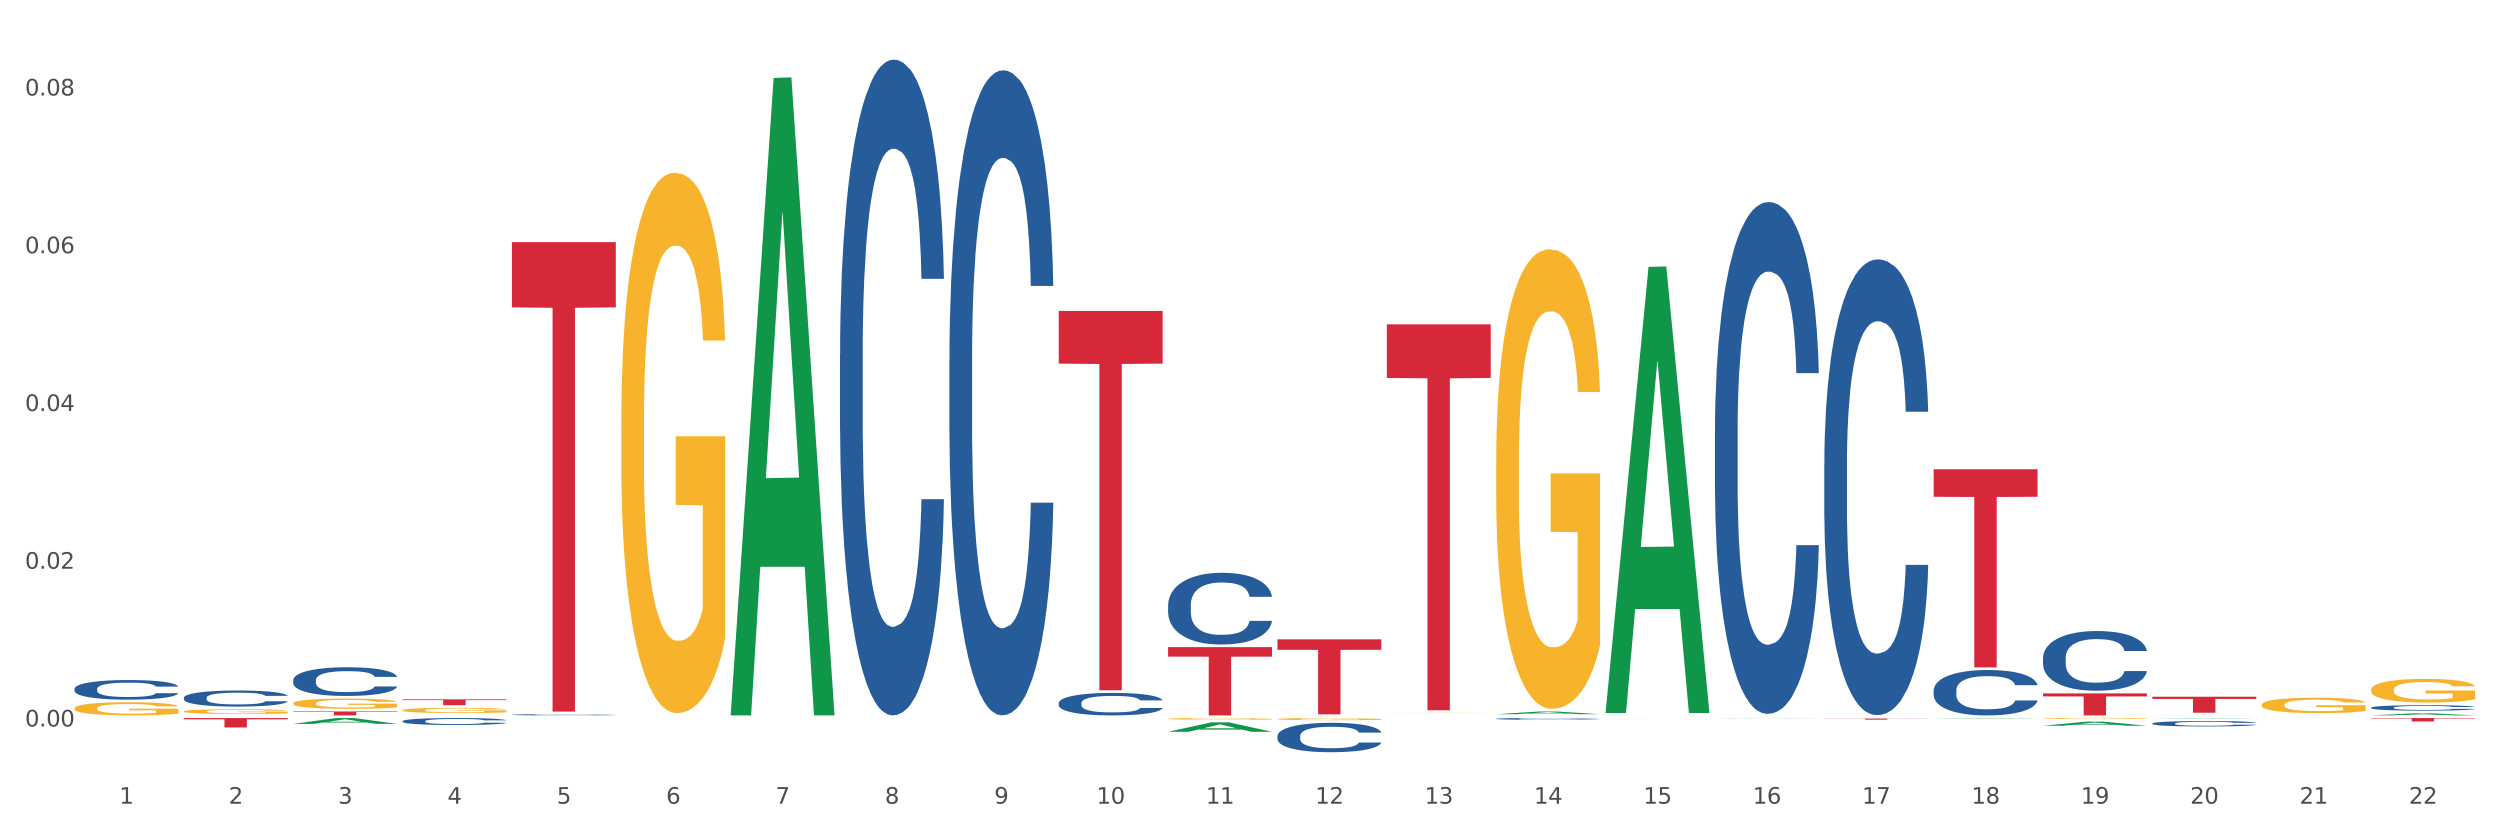
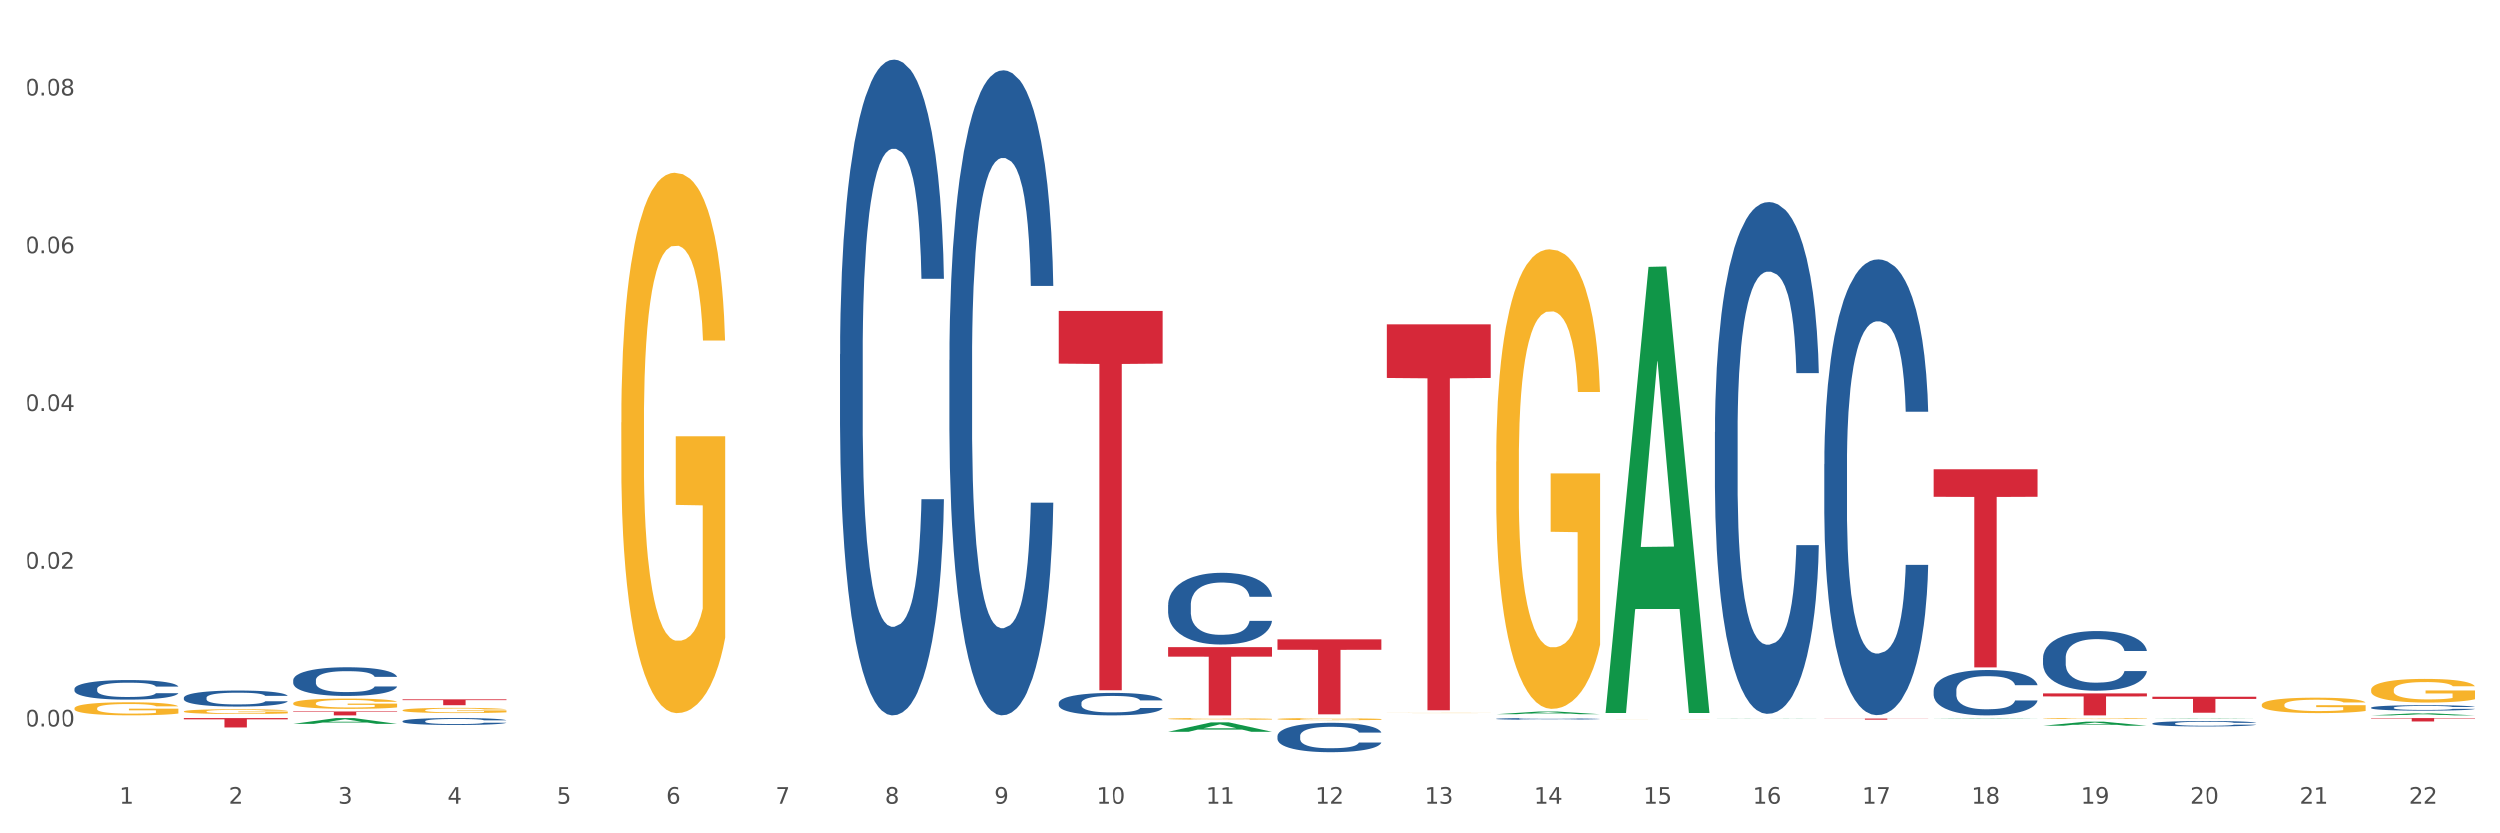
<svg xmlns="http://www.w3.org/2000/svg" xmlns:xlink="http://www.w3.org/1999/xlink" width="1080pt" height="360pt" viewBox="0 0 1080 360" version="1.1">
  <rect x="0" y="0" width="1080" height="360" fill="#333333" stroke="none" />
  <defs>
    <style type="text/css">*{stroke-linejoin: round; stroke-linecap: butt}</style>
  </defs>
  <g id="figure_1">
    <g id="patch_1">
      <path d="M 0 360  L 1080 360  L 1080 0  L 0 0  z " style="fill: #ffffff; stroke: #ffffff; stroke-linejoin: miter" />
    </g>
    <g id="axes_1">
      <g id="matplotlib.axis_1">
        <g id="xtick_1">
          <g id="text_1">
            <g style="fill: #4d4d4d" transform="translate(51.562 347.204) scale(0.096 -0.096)">
              <defs>
                <path id="DejaVuSans-31" d="M 794 531  L 1825 531  L 1825 4091  L 703 3866  L 703 4441  L 1819 4666  L 2450 4666  L 2450 531  L 3481 531  L 3481 0  L 794 0  L 794 531  z " transform="scale(0.016)" />
              </defs>
              <use xlink:href="#DejaVuSans-31" />
            </g>
          </g>
        </g>
        <g id="xtick_2">
          <g id="text_2">
            <g style="fill: #4d4d4d" transform="translate(98.807 347.204) scale(0.096 -0.096)">
              <defs>
                <path id="DejaVuSans-32" d="M 1228 531  L 3431 531  L 3431 0  L 469 0  L 469 531  Q 828 903 1448 1529  Q 2069 2156 2228 2338  Q 2531 2678 2651 2914  Q 2772 3150 2772 3378  Q 2772 3750 2511 3984  Q 2250 4219 1831 4219  Q 1534 4219 1204 4116  Q 875 4013 500 3803  L 500 4441  Q 881 4594 1212 4672  Q 1544 4750 1819 4750  Q 2544 4750 2975 4387  Q 3406 4025 3406 3419  Q 3406 3131 3298 2873  Q 3191 2616 2906 2266  Q 2828 2175 2409 1742  Q 1991 1309 1228 531  z " transform="scale(0.016)" />
              </defs>
              <use xlink:href="#DejaVuSans-32" />
            </g>
          </g>
        </g>
        <g id="xtick_3">
          <g id="text_3">
            <g style="fill: #4d4d4d" transform="translate(146.052 347.204) scale(0.096 -0.096)">
              <defs>
                <path id="DejaVuSans-33" d="M 2597 2516  Q 3050 2419 3304 2112  Q 3559 1806 3559 1356  Q 3559 666 3084 287  Q 2609 -91 1734 -91  Q 1441 -91 1130 -33  Q 819 25 488 141  L 488 750  Q 750 597 1062 519  Q 1375 441 1716 441  Q 2309 441 2620 675  Q 2931 909 2931 1356  Q 2931 1769 2642 2001  Q 2353 2234 1838 2234  L 1294 2234  L 1294 2753  L 1863 2753  Q 2328 2753 2575 2939  Q 2822 3125 2822 3475  Q 2822 3834 2567 4026  Q 2313 4219 1838 4219  Q 1578 4219 1281 4162  Q 984 4106 628 3988  L 628 4550  Q 988 4650 1302 4700  Q 1616 4750 1894 4750  Q 2613 4750 3031 4423  Q 3450 4097 3450 3541  Q 3450 3153 3228 2886  Q 3006 2619 2597 2516  z " transform="scale(0.016)" />
              </defs>
              <use xlink:href="#DejaVuSans-33" />
            </g>
          </g>
        </g>
        <g id="xtick_4">
          <g id="text_4">
            <g style="fill: #4d4d4d" transform="translate(193.297 347.204) scale(0.096 -0.096)">
              <defs>
                <path id="DejaVuSans-34" d="M 2419 4116  L 825 1625  L 2419 1625  L 2419 4116  z M 2253 4666  L 3047 4666  L 3047 1625  L 3713 1625  L 3713 1100  L 3047 1100  L 3047 0  L 2419 0  L 2419 1100  L 313 1100  L 313 1709  L 2253 4666  z " transform="scale(0.016)" />
              </defs>
              <use xlink:href="#DejaVuSans-34" />
            </g>
          </g>
        </g>
        <g id="xtick_5">
          <g id="text_5">
            <g style="fill: #4d4d4d" transform="translate(240.542 347.204) scale(0.096 -0.096)">
              <defs>
                <path id="DejaVuSans-35" d="M 691 4666  L 3169 4666  L 3169 4134  L 1269 4134  L 1269 2991  Q 1406 3038 1543 3061  Q 1681 3084 1819 3084  Q 2600 3084 3056 2656  Q 3513 2228 3513 1497  Q 3513 744 3044 326  Q 2575 -91 1722 -91  Q 1428 -91 1123 -41  Q 819 9 494 109  L 494 744  Q 775 591 1075 516  Q 1375 441 1709 441  Q 2250 441 2565 725  Q 2881 1009 2881 1497  Q 2881 1984 2565 2268  Q 2250 2553 1709 2553  Q 1456 2553 1204 2497  Q 953 2441 691 2322  L 691 4666  z " transform="scale(0.016)" />
              </defs>
              <use xlink:href="#DejaVuSans-35" />
            </g>
          </g>
        </g>
        <g id="xtick_6">
          <g id="text_6">
            <g style="fill: #4d4d4d" transform="translate(287.787 347.204) scale(0.096 -0.096)">
              <defs>
                <path id="DejaVuSans-36" d="M 2113 2584  Q 1688 2584 1439 2293  Q 1191 2003 1191 1497  Q 1191 994 1439 701  Q 1688 409 2113 409  Q 2538 409 2786 701  Q 3034 994 3034 1497  Q 3034 2003 2786 2293  Q 2538 2584 2113 2584  z M 3366 4563  L 3366 3988  Q 3128 4100 2886 4159  Q 2644 4219 2406 4219  Q 1781 4219 1451 3797  Q 1122 3375 1075 2522  Q 1259 2794 1537 2939  Q 1816 3084 2150 3084  Q 2853 3084 3261 2657  Q 3669 2231 3669 1497  Q 3669 778 3244 343  Q 2819 -91 2113 -91  Q 1303 -91 875 529  Q 447 1150 447 2328  Q 447 3434 972 4092  Q 1497 4750 2381 4750  Q 2619 4750 2861 4703  Q 3103 4656 3366 4563  z " transform="scale(0.016)" />
              </defs>
              <use xlink:href="#DejaVuSans-36" />
            </g>
          </g>
        </g>
        <g id="xtick_7">
          <g id="text_7">
            <g style="fill: #4d4d4d" transform="translate(335.032 347.204) scale(0.096 -0.096)">
              <defs>
                <path id="DejaVuSans-37" d="M 525 4666  L 3525 4666  L 3525 4397  L 1831 0  L 1172 0  L 2766 4134  L 525 4134  L 525 4666  z " transform="scale(0.016)" />
              </defs>
              <use xlink:href="#DejaVuSans-37" />
            </g>
          </g>
        </g>
        <g id="xtick_8">
          <g id="text_8">
            <g style="fill: #4d4d4d" transform="translate(382.276 347.204) scale(0.096 -0.096)">
              <defs>
                <path id="DejaVuSans-38" d="M 2034 2216  Q 1584 2216 1326 1975  Q 1069 1734 1069 1313  Q 1069 891 1326 650  Q 1584 409 2034 409  Q 2484 409 2743 651  Q 3003 894 3003 1313  Q 3003 1734 2745 1975  Q 2488 2216 2034 2216  z M 1403 2484  Q 997 2584 770 2862  Q 544 3141 544 3541  Q 544 4100 942 4425  Q 1341 4750 2034 4750  Q 2731 4750 3128 4425  Q 3525 4100 3525 3541  Q 3525 3141 3298 2862  Q 3072 2584 2669 2484  Q 3125 2378 3379 2068  Q 3634 1759 3634 1313  Q 3634 634 3220 271  Q 2806 -91 2034 -91  Q 1263 -91 848 271  Q 434 634 434 1313  Q 434 1759 690 2068  Q 947 2378 1403 2484  z M 1172 3481  Q 1172 3119 1398 2916  Q 1625 2713 2034 2713  Q 2441 2713 2670 2916  Q 2900 3119 2900 3481  Q 2900 3844 2670 4047  Q 2441 4250 2034 4250  Q 1625 4250 1398 4047  Q 1172 3844 1172 3481  z " transform="scale(0.016)" />
              </defs>
              <use xlink:href="#DejaVuSans-38" />
            </g>
          </g>
        </g>
        <g id="xtick_9">
          <g id="text_9">
            <g style="fill: #4d4d4d" transform="translate(429.521 347.204) scale(0.096 -0.096)">
              <defs>
                <path id="DejaVuSans-39" d="M 703 97  L 703 672  Q 941 559 1184 500  Q 1428 441 1663 441  Q 2288 441 2617 861  Q 2947 1281 2994 2138  Q 2813 1869 2534 1725  Q 2256 1581 1919 1581  Q 1219 1581 811 2004  Q 403 2428 403 3163  Q 403 3881 828 4315  Q 1253 4750 1959 4750  Q 2769 4750 3195 4129  Q 3622 3509 3622 2328  Q 3622 1225 3098 567  Q 2575 -91 1691 -91  Q 1453 -91 1209 -44  Q 966 3 703 97  z M 1959 2075  Q 2384 2075 2632 2365  Q 2881 2656 2881 3163  Q 2881 3666 2632 3958  Q 2384 4250 1959 4250  Q 1534 4250 1286 3958  Q 1038 3666 1038 3163  Q 1038 2656 1286 2365  Q 1534 2075 1959 2075  z " transform="scale(0.016)" />
              </defs>
              <use xlink:href="#DejaVuSans-39" />
            </g>
          </g>
        </g>
        <g id="xtick_10">
          <g id="text_10">
            <g style="fill: #4d4d4d" transform="translate(473.712 347.204) scale(0.096 -0.096)">
              <defs>
-                 <path id="DejaVuSans-30" d="M 2034 4250  Q 1547 4250 1301 3770  Q 1056 3291 1056 2328  Q 1056 1369 1301 889  Q 1547 409 2034 409  Q 2525 409 2770 889  Q 3016 1369 3016 2328  Q 3016 3291 2770 3770  Q 2525 4250 2034 4250  z M 2034 4750  Q 2819 4750 3233 4129  Q 3647 3509 3647 2328  Q 3647 1150 3233 529  Q 2819 -91 2034 -91  Q 1250 -91 836 529  Q 422 1150 422 2328  Q 422 3509 836 4129  Q 1250 4750 2034 4750  z " transform="scale(0.016)" />
+                 <path id="DejaVuSans-30" d="M 2034 4250  Q 1547 4250 1301 3770  Q 1056 3291 1056 2328  Q 1056 1369 1301 889  Q 1547 409 2034 409  Q 2525 409 2770 889  Q 3016 1369 3016 2328  Q 3016 3291 2770 3770  Q 2525 4250 2034 4250  z M 2034 4750  Q 2819 4750 3233 4129  Q 3647 3509 3647 2328  Q 3647 1150 3233 529  Q 2819 -91 2034 -91  Q 1250 -91 836 529  Q 422 3509 836 4129  Q 1250 4750 2034 4750  z " transform="scale(0.016)" />
              </defs>
              <use xlink:href="#DejaVuSans-31" />
              <use xlink:href="#DejaVuSans-30" transform="translate(63.623 0)" />
            </g>
          </g>
        </g>
        <g id="xtick_11">
          <g id="text_11">
            <g style="fill: #4d4d4d" transform="translate(520.957 347.204) scale(0.096 -0.096)">
              <use xlink:href="#DejaVuSans-31" />
              <use xlink:href="#DejaVuSans-31" transform="translate(63.623 0)" />
            </g>
          </g>
        </g>
        <g id="xtick_12">
          <g id="text_12">
            <g style="fill: #4d4d4d" transform="translate(568.202 347.204) scale(0.096 -0.096)">
              <use xlink:href="#DejaVuSans-31" />
              <use xlink:href="#DejaVuSans-32" transform="translate(63.623 0)" />
            </g>
          </g>
        </g>
        <g id="xtick_13">
          <g id="text_13">
            <g style="fill: #4d4d4d" transform="translate(615.447 347.204) scale(0.096 -0.096)">
              <use xlink:href="#DejaVuSans-31" />
              <use xlink:href="#DejaVuSans-33" transform="translate(63.623 0)" />
            </g>
          </g>
        </g>
        <g id="xtick_14">
          <g id="text_14">
            <g style="fill: #4d4d4d" transform="translate(662.692 347.204) scale(0.096 -0.096)">
              <use xlink:href="#DejaVuSans-31" />
              <use xlink:href="#DejaVuSans-34" transform="translate(63.623 0)" />
            </g>
          </g>
        </g>
        <g id="xtick_15">
          <g id="text_15">
            <g style="fill: #4d4d4d" transform="translate(709.937 347.204) scale(0.096 -0.096)">
              <use xlink:href="#DejaVuSans-31" />
              <use xlink:href="#DejaVuSans-35" transform="translate(63.623 0)" />
            </g>
          </g>
        </g>
        <g id="xtick_16">
          <g id="text_16">
            <g style="fill: #4d4d4d" transform="translate(757.181 347.204) scale(0.096 -0.096)">
              <use xlink:href="#DejaVuSans-31" />
              <use xlink:href="#DejaVuSans-36" transform="translate(63.623 0)" />
            </g>
          </g>
        </g>
        <g id="xtick_17">
          <g id="text_17">
            <g style="fill: #4d4d4d" transform="translate(804.426 347.204) scale(0.096 -0.096)">
              <use xlink:href="#DejaVuSans-31" />
              <use xlink:href="#DejaVuSans-37" transform="translate(63.623 0)" />
            </g>
          </g>
        </g>
        <g id="xtick_18">
          <g id="text_18">
            <g style="fill: #4d4d4d" transform="translate(851.671 347.204) scale(0.096 -0.096)">
              <use xlink:href="#DejaVuSans-31" />
              <use xlink:href="#DejaVuSans-38" transform="translate(63.623 0)" />
            </g>
          </g>
        </g>
        <g id="xtick_19">
          <g id="text_19">
            <g style="fill: #4d4d4d" transform="translate(898.916 347.204) scale(0.096 -0.096)">
              <use xlink:href="#DejaVuSans-31" />
              <use xlink:href="#DejaVuSans-39" transform="translate(63.623 0)" />
            </g>
          </g>
        </g>
        <g id="xtick_20">
          <g id="text_20">
            <g style="fill: #4d4d4d" transform="translate(946.161 347.204) scale(0.096 -0.096)">
              <use xlink:href="#DejaVuSans-32" />
              <use xlink:href="#DejaVuSans-30" transform="translate(63.623 0)" />
            </g>
          </g>
        </g>
        <g id="xtick_21">
          <g id="text_21">
            <g style="fill: #4d4d4d" transform="translate(993.406 347.204) scale(0.096 -0.096)">
              <use xlink:href="#DejaVuSans-32" />
              <use xlink:href="#DejaVuSans-31" transform="translate(63.623 0)" />
            </g>
          </g>
        </g>
        <g id="xtick_22">
          <g id="text_22">
            <g style="fill: #4d4d4d" transform="translate(1040.651 347.204) scale(0.096 -0.096)">
              <use xlink:href="#DejaVuSans-32" />
              <use xlink:href="#DejaVuSans-32" transform="translate(63.623 0)" />
            </g>
          </g>
        </g>
        <g id="xtick_23" />
        <g id="xtick_24" />
        <g id="xtick_25" />
        <g id="xtick_26" />
        <g id="xtick_27" />
        <g id="xtick_28" />
        <g id="xtick_29" />
        <g id="xtick_30" />
        <g id="xtick_31" />
        <g id="xtick_32" />
        <g id="xtick_33" />
        <g id="xtick_34" />
        <g id="xtick_35" />
        <g id="xtick_36" />
        <g id="xtick_37" />
        <g id="xtick_38" />
        <g id="xtick_39" />
        <g id="xtick_40" />
        <g id="xtick_41" />
        <g id="xtick_42" />
        <g id="xtick_43" />
      </g>
      <g id="matplotlib.axis_2">
        <g id="ytick_1">
          <g id="text_23">
            <g style="fill: #4d4d4d" transform="translate(10.8 313.839) scale(0.096 -0.096)">
              <defs>
                <path id="DejaVuSans-2e" d="M 684 794  L 1344 794  L 1344 0  L 684 0  L 684 794  z " transform="scale(0.016)" />
              </defs>
              <use xlink:href="#DejaVuSans-30" />
              <use xlink:href="#DejaVuSans-2e" transform="translate(63.623 0)" />
              <use xlink:href="#DejaVuSans-30" transform="translate(95.41 0)" />
              <use xlink:href="#DejaVuSans-30" transform="translate(159.033 0)" />
            </g>
          </g>
        </g>
        <g id="ytick_2">
          <g id="text_24">
            <g style="fill: #4d4d4d" transform="translate(10.8 245.694) scale(0.096 -0.096)">
              <use xlink:href="#DejaVuSans-30" />
              <use xlink:href="#DejaVuSans-2e" transform="translate(63.623 0)" />
              <use xlink:href="#DejaVuSans-30" transform="translate(95.41 0)" />
              <use xlink:href="#DejaVuSans-32" transform="translate(159.033 0)" />
            </g>
          </g>
        </g>
        <g id="ytick_3">
          <g id="text_25">
            <g style="fill: #4d4d4d" transform="translate(10.8 177.549) scale(0.096 -0.096)">
              <use xlink:href="#DejaVuSans-30" />
              <use xlink:href="#DejaVuSans-2e" transform="translate(63.623 0)" />
              <use xlink:href="#DejaVuSans-30" transform="translate(95.41 0)" />
              <use xlink:href="#DejaVuSans-34" transform="translate(159.033 0)" />
            </g>
          </g>
        </g>
        <g id="ytick_4">
          <g id="text_26">
            <g style="fill: #4d4d4d" transform="translate(10.8 109.403) scale(0.096 -0.096)">
              <use xlink:href="#DejaVuSans-30" />
              <use xlink:href="#DejaVuSans-2e" transform="translate(63.623 0)" />
              <use xlink:href="#DejaVuSans-30" transform="translate(95.41 0)" />
              <use xlink:href="#DejaVuSans-36" transform="translate(159.033 0)" />
            </g>
          </g>
        </g>
        <g id="ytick_5">
          <g id="text_27">
            <g style="fill: #4d4d4d" transform="translate(10.8 41.258) scale(0.096 -0.096)">
              <use xlink:href="#DejaVuSans-30" />
              <use xlink:href="#DejaVuSans-2e" transform="translate(63.623 0)" />
              <use xlink:href="#DejaVuSans-30" transform="translate(95.41 0)" />
              <use xlink:href="#DejaVuSans-38" transform="translate(159.033 0)" />
            </g>
          </g>
        </g>
        <g id="ytick_6" />
        <g id="ytick_7" />
        <g id="ytick_8" />
        <g id="ytick_9" />
      </g>
      <g id="PolyCollection_1">
        <path d="M 1024.317 310.192  L 1069.2 310.192  L 1069.2 310.396  L 1051.545 310.397  L 1051.545 311.662  L 1041.866 311.662  L 1041.866 310.397  L 1024.317 310.396  L 1024.317 310.193  L 1024.317 310.192  z " clip-path="url(#p9789dc0d81)" style="fill: #d62839" />
        <path d="M 79.42 310.192  L 124.303 310.192  L 124.303 310.758  L 106.647 310.761  L 106.647 314.265  L 96.969 314.265  L 96.969 310.761  L 79.42 310.758  L 79.42 310.195  L 79.42 310.192  z " clip-path="url(#p9789dc0d81)" style="fill: #d62839" />
        <path d="M 126.665 307.36  L 171.547 307.36  L 171.547 307.595  L 153.892 307.597  L 153.892 309.054  L 144.214 309.054  L 144.214 307.597  L 126.665 307.595  L 126.665 307.362  L 126.665 307.36  z " clip-path="url(#p9789dc0d81)" style="fill: #d62839" />
        <path d="M 551.869 276.201  L 596.751 276.201  L 596.751 280.702  L 579.096 280.732  L 579.096 308.587  L 569.418 308.587  L 569.418 280.732  L 551.869 280.702  L 551.869 276.232  L 551.869 276.201  z " clip-path="url(#p9789dc0d81)" style="fill: #d62839" />
        <path d="M 929.828 300.978  L 974.71 300.978  L 974.71 301.939  L 957.055 301.946  L 957.055 307.896  L 947.377 307.896  L 947.377 301.946  L 929.828 301.939  L 929.828 300.984  L 929.828 300.978  z " clip-path="url(#p9789dc0d81)" style="fill: #d62839" />
        <path d="M 882.583 299.534  L 927.465 299.534  L 927.465 300.857  L 909.81 300.866  L 909.81 309.054  L 900.132 309.054  L 900.132 300.866  L 882.583 300.857  L 882.583 299.543  L 882.583 299.534  z " clip-path="url(#p9789dc0d81)" style="fill: #d62839" />
        <path d="M 1024.317 298.007  L 1024.37 297.998  L 1024.37 297.662  L 1024.476 297.373  L 1025.006 296.672  L 1025.801 296.094  L 1026.384 295.786  L 1026.967 295.534  L 1027.656 295.281  L 1028.504 295.02  L 1030.04 294.637  L 1030.994 294.441  L 1032.16 294.236  L 1034.28 293.937  L 1035.816 293.769  L 1037.406 293.629  L 1040.002 293.461  L 1041.698 293.387  L 1043.5 293.331  L 1045.672 293.293  L 1047.315 293.284  L 1050.918 293.312  L 1053.992 293.396  L 1055.476 293.461  L 1057.383 293.573  L 1058.39 293.648  L 1060.033 293.797  L 1061.728 293.993  L 1062.894 294.161  L 1064.643 294.479  L 1065.968 294.796  L 1067.186 295.188  L 1067.822 295.459  L 1068.299 295.711  L 1068.723 296  L 1069.147 296.458  L 1059.609 296.458  L 1059.238 296.131  L 1058.655 295.823  L 1057.807 295.524  L 1057.065 295.338  L 1055.793 295.104  L 1054.628 294.955  L 1053.409 294.843  L 1051.925 294.749  L 1050.759 294.703  L 1049.117 294.665  L 1045.884 294.675  L 1043.712 294.749  L 1042.228 294.843  L 1041.274 294.927  L 1040.426 295.02  L 1039.473 295.151  L 1038.36 295.347  L 1037.565 295.524  L 1036.77 295.748  L 1036.134 295.972  L 1035.551 296.234  L 1035.074 296.514  L 1034.703 296.803  L 1034.385 297.158  L 1034.121 297.746  L 1034.121 299.025  L 1034.227 299.314  L 1034.491 299.697  L 1034.809 299.986  L 1035.339 300.332  L 1035.816 300.565  L 1036.717 300.901  L 1037.724 301.181  L 1038.519 301.359  L 1039.314 301.508  L 1040.691 301.713  L 1042.228 301.881  L 1043.553 301.984  L 1045.354 302.077  L 1046.573 302.115  L 1047.633 302.133  L 1050.23 302.133  L 1052.084 302.105  L 1054.151 302.04  L 1055.741 301.956  L 1057.065 301.853  L 1058.549 301.685  L 1059.503 301.527  L 1059.503 299.576  L 1047.845 299.566  L 1047.845 298.269  L 1069.2 298.269  L 1069.2 302.077  L 1068.299 302.273  L 1067.292 302.451  L 1066.233 302.609  L 1064.643 302.805  L 1062.735 302.992  L 1061.04 303.123  L 1059.238 303.235  L 1057.118 303.338  L 1054.363 303.431  L 1052.667 303.468  L 1050.547 303.496  L 1048.057 303.506  L 1045.884 303.487  L 1043.765 303.44  L 1041.539 303.356  L 1039.367 303.235  L 1037.724 303.113  L 1036.081 302.964  L 1034.333 302.768  L 1032.955 302.581  L 1031.895 302.413  L 1030.729 302.199  L 1029.457 301.919  L 1028.504 301.667  L 1027.656 301.405  L 1026.755 301.069  L 1026.119 300.78  L 1025.483 300.416  L 1025.112 300.145  L 1024.688 299.725  L 1024.37 299.137  L 1024.317 298.007  z " clip-path="url(#p9789dc0d81)" style="fill: #f7b32b" />
        <path d="M 977.072 304.476  L 977.125 304.47  L 977.125 304.251  L 977.231 304.062  L 977.761 303.605  L 978.556 303.227  L 979.139 303.026  L 979.722 302.862  L 980.411 302.697  L 981.259 302.527  L 982.795 302.277  L 983.749 302.149  L 984.915 302.015  L 987.035 301.82  L 988.571 301.71  L 990.161 301.619  L 992.758 301.509  L 994.453 301.461  L 996.255 301.424  L 998.428 301.4  L 1000.07 301.394  L 1003.674 301.412  L 1006.747 301.467  L 1008.231 301.509  L 1010.138 301.582  L 1011.145 301.631  L 1012.788 301.729  L 1014.484 301.857  L 1015.649 301.966  L 1017.398 302.173  L 1018.723 302.38  L 1019.942 302.636  L 1020.577 302.813  L 1021.054 302.978  L 1021.478 303.166  L 1021.902 303.465  L 1012.364 303.465  L 1011.993 303.252  L 1011.41 303.051  L 1010.562 302.856  L 1009.82 302.734  L 1008.549 302.582  L 1007.383 302.484  L 1006.164 302.411  L 1004.68 302.35  L 1003.515 302.32  L 1001.872 302.295  L 998.639 302.301  L 996.467 302.35  L 994.983 302.411  L 994.029 302.466  L 993.181 302.527  L 992.228 302.612  L 991.115 302.74  L 990.32 302.856  L 989.525 303.002  L 988.889 303.148  L 988.306 303.319  L 987.829 303.501  L 987.459 303.69  L 987.141 303.922  L 986.876 304.306  L 986.876 305.14  L 986.982 305.329  L 987.247 305.579  L 987.565 305.768  L 988.094 305.993  L 988.571 306.145  L 989.472 306.365  L 990.479 306.547  L 991.274 306.663  L 992.069 306.761  L 993.446 306.895  L 994.983 307.004  L 996.308 307.071  L 998.11 307.132  L 999.328 307.157  L 1000.388 307.169  L 1002.985 307.169  L 1004.839 307.15  L 1006.906 307.108  L 1008.496 307.053  L 1009.82 306.986  L 1011.304 306.876  L 1012.258 306.773  L 1012.258 305.5  L 1000.6 305.493  L 1000.6 304.647  L 1021.955 304.647  L 1021.955 307.132  L 1021.054 307.26  L 1020.047 307.376  L 1018.988 307.479  L 1017.398 307.607  L 1015.49 307.729  L 1013.795 307.815  L 1011.993 307.888  L 1009.873 307.955  L 1007.118 308.016  L 1005.422 308.04  L 1003.303 308.058  L 1000.812 308.064  L 998.639 308.052  L 996.52 308.022  L 994.294 307.967  L 992.122 307.888  L 990.479 307.808  L 988.836 307.711  L 987.088 307.583  L 985.71 307.461  L 984.65 307.352  L 983.484 307.211  L 982.213 307.029  L 981.259 306.864  L 980.411 306.694  L 979.51 306.474  L 978.874 306.285  L 978.238 306.048  L 977.867 305.871  L 977.443 305.597  L 977.125 305.213  L 977.072 304.476  z " clip-path="url(#p9789dc0d81)" style="fill: #f7b32b" />
        <path d="M 788.093 310.402  L 832.976 310.402  L 832.976 310.47  L 815.32 310.471  L 815.32 310.892  L 805.642 310.892  L 805.642 310.471  L 788.093 310.47  L 788.093 310.403  L 788.093 310.402  z " clip-path="url(#p9789dc0d81)" style="fill: #d62839" />
        <path d="M 835.338 202.713  L 880.221 202.713  L 880.221 214.607  L 862.565 214.688  L 862.565 288.305  L 852.887 288.305  L 852.887 214.688  L 835.338 214.607  L 835.338 202.793  L 835.338 202.713  z " clip-path="url(#p9789dc0d81)" style="fill: #d62839" />
        <path d="M 599.113 140.109  L 643.996 140.109  L 643.996 163.278  L 626.341 163.434  L 626.341 306.83  L 616.662 306.83  L 616.662 163.434  L 599.113 163.278  L 599.113 140.265  L 599.113 140.109  z " clip-path="url(#p9789dc0d81)" style="fill: #d62839" />
-         <path d="M 221.154 104.597  L 266.037 104.597  L 266.037 132.78  L 248.382 132.971  L 248.382 307.404  L 238.703 307.404  L 238.703 132.971  L 221.154 132.78  L 221.154 104.787  L 221.154 104.597  z " clip-path="url(#p9789dc0d81)" style="fill: #d62839" />
        <path d="M 457.379 134.309  L 502.262 134.309  L 502.262 157.083  L 484.606 157.237  L 484.606 298.194  L 474.928 298.194  L 474.928 157.237  L 457.379 157.083  L 457.379 134.463  L 457.379 134.309  z " clip-path="url(#p9789dc0d81)" style="fill: #d62839" />
        <path d="M 504.624 279.573  L 549.506 279.573  L 549.506 283.67  L 531.851 283.698  L 531.851 309.054  L 522.173 309.054  L 522.173 283.698  L 504.624 283.67  L 504.624 279.601  L 504.624 279.573  z " clip-path="url(#p9789dc0d81)" style="fill: #d62839" />
        <path d="M 173.91 302.113  L 218.792 302.113  L 218.792 302.467  L 201.137 302.469  L 201.137 304.656  L 191.459 304.656  L 191.459 302.469  L 173.91 302.467  L 173.91 302.116  L 173.91 302.113  z " clip-path="url(#p9789dc0d81)" style="fill: #d62839" />
        <path d="M 32.175 305.992  L 32.228 305.987  L 32.228 305.801  L 32.334 305.641  L 32.864 305.254  L 33.659 304.934  L 34.242 304.763  L 34.825 304.624  L 35.513 304.484  L 36.361 304.34  L 37.898 304.128  L 38.852 304.02  L 40.018 303.906  L 42.137 303.741  L 43.674 303.648  L 45.264 303.57  L 47.86 303.477  L 49.556 303.436  L 51.357 303.405  L 53.53 303.385  L 55.173 303.379  L 58.776 303.395  L 61.849 303.441  L 63.333 303.477  L 65.241 303.539  L 66.248 303.581  L 67.89 303.663  L 69.586 303.772  L 70.752 303.865  L 72.5 304.04  L 73.825 304.216  L 75.044 304.433  L 75.68 304.582  L 76.157 304.722  L 76.581 304.882  L 77.005 305.135  L 67.466 305.135  L 67.095 304.954  L 66.513 304.784  L 65.665 304.619  L 64.923 304.515  L 63.651 304.386  L 62.485 304.304  L 61.267 304.242  L 59.783 304.19  L 58.617 304.164  L 56.974 304.144  L 53.742 304.149  L 51.569 304.19  L 50.086 304.242  L 49.132 304.288  L 48.284 304.34  L 47.33 304.412  L 46.217 304.521  L 45.423 304.619  L 44.628 304.743  L 43.992 304.866  L 43.409 305.011  L 42.932 305.166  L 42.561 305.326  L 42.243 305.522  L 41.978 305.848  L 41.978 306.555  L 42.084 306.715  L 42.349 306.927  L 42.667 307.087  L 43.197 307.278  L 43.674 307.407  L 44.575 307.593  L 45.581 307.748  L 46.376 307.846  L 47.171 307.929  L 48.549 308.042  L 50.086 308.135  L 51.41 308.192  L 53.212 308.244  L 54.431 308.264  L 55.491 308.275  L 58.087 308.275  L 59.942 308.259  L 62.008 308.223  L 63.598 308.176  L 64.923 308.12  L 66.407 308.027  L 67.36 307.939  L 67.36 306.86  L 55.703 306.855  L 55.703 306.137  L 77.058 306.137  L 77.058 308.244  L 76.157 308.352  L 75.15 308.45  L 74.09 308.538  L 72.5 308.646  L 70.593 308.75  L 68.897 308.822  L 67.095 308.884  L 64.976 308.941  L 62.22 308.992  L 60.525 309.013  L 58.405 309.028  L 55.915 309.034  L 53.742 309.023  L 51.622 308.997  L 49.397 308.951  L 47.224 308.884  L 45.581 308.817  L 43.939 308.734  L 42.19 308.626  L 40.812 308.522  L 39.753 308.429  L 38.587 308.311  L 37.315 308.156  L 36.361 308.016  L 35.513 307.872  L 34.613 307.686  L 33.977 307.526  L 33.341 307.324  L 32.97 307.175  L 32.546 306.942  L 32.228 306.617  L 32.175 305.992  z " clip-path="url(#p9789dc0d81)" style="fill: #f7b32b" />
        <path d="M 79.42 307.342  L 79.473 307.34  L 79.473 307.272  L 79.579 307.213  L 80.109 307.071  L 80.904 306.953  L 81.486 306.89  L 82.069 306.839  L 82.758 306.788  L 83.606 306.735  L 85.143 306.657  L 86.097 306.617  L 87.262 306.576  L 89.382 306.515  L 90.919 306.481  L 92.508 306.452  L 95.105 306.418  L 96.801 306.403  L 98.602 306.392  L 100.775 306.384  L 102.418 306.382  L 106.021 306.388  L 109.094 306.405  L 110.578 306.418  L 112.486 306.441  L 113.493 306.456  L 115.135 306.486  L 116.831 306.526  L 117.997 306.56  L 119.745 306.625  L 121.07 306.689  L 122.289 306.769  L 122.925 306.824  L 123.402 306.875  L 123.826 306.934  L 124.25 307.027  L 114.711 307.027  L 114.34 306.961  L 113.757 306.898  L 112.91 306.837  L 112.168 306.799  L 110.896 306.752  L 109.73 306.722  L 108.511 306.699  L 107.028 306.68  L 105.862 306.67  L 104.219 306.663  L 100.987 306.665  L 98.814 306.68  L 97.331 306.699  L 96.377 306.716  L 95.529 306.735  L 94.575 306.761  L 93.462 306.801  L 92.667 306.837  L 91.873 306.883  L 91.237 306.928  L 90.654 306.982  L 90.177 307.038  L 89.806 307.097  L 89.488 307.169  L 89.223 307.289  L 89.223 307.549  L 89.329 307.608  L 89.594 307.685  L 89.912 307.744  L 90.442 307.814  L 90.919 307.862  L 91.82 307.93  L 92.826 307.987  L 93.621 308.023  L 94.416 308.053  L 95.794 308.095  L 97.331 308.129  L 98.655 308.15  L 100.457 308.169  L 101.676 308.177  L 102.736 308.18  L 105.332 308.18  L 107.187 308.175  L 109.253 308.161  L 110.843 308.144  L 112.168 308.124  L 113.651 308.089  L 114.605 308.057  L 114.605 307.661  L 102.947 307.659  L 102.947 307.395  L 124.303 307.395  L 124.303 308.169  L 123.402 308.209  L 122.395 308.245  L 121.335 308.277  L 119.745 308.317  L 117.838 308.355  L 116.142 308.382  L 114.34 308.404  L 112.221 308.425  L 109.465 308.444  L 107.77 308.452  L 105.65 308.457  L 103.159 308.459  L 100.987 308.455  L 98.867 308.446  L 96.642 308.429  L 94.469 308.404  L 92.826 308.38  L 91.184 308.349  L 89.435 308.309  L 88.057 308.271  L 86.997 308.237  L 85.832 308.194  L 84.56 308.137  L 83.606 308.086  L 82.758 308.032  L 81.857 307.964  L 81.222 307.905  L 80.586 307.831  L 80.215 307.776  L 79.791 307.691  L 79.473 307.571  L 79.42 307.342  z " clip-path="url(#p9789dc0d81)" style="fill: #f7b32b" />
        <path d="M 126.665 303.836  L 126.718 303.832  L 126.718 303.687  L 126.824 303.561  L 127.354 303.257  L 128.148 303.006  L 128.731 302.872  L 129.314 302.763  L 130.003 302.654  L 130.851 302.54  L 132.388 302.374  L 133.342 302.289  L 134.507 302.2  L 136.627 302.07  L 138.164 301.997  L 139.753 301.937  L 142.35 301.864  L 144.046 301.831  L 145.847 301.807  L 148.02 301.791  L 149.662 301.787  L 153.266 301.799  L 156.339 301.835  L 157.823 301.864  L 159.731 301.912  L 160.737 301.945  L 162.38 302.01  L 164.076 302.095  L 165.242 302.168  L 166.99 302.305  L 168.315 302.443  L 169.534 302.613  L 170.17 302.731  L 170.647 302.84  L 171.07 302.966  L 171.494 303.164  L 161.956 303.164  L 161.585 303.022  L 161.002 302.889  L 160.155 302.759  L 159.413 302.678  L 158.141 302.577  L 156.975 302.512  L 155.756 302.463  L 154.273 302.423  L 153.107 302.403  L 151.464 302.386  L 148.232 302.39  L 146.059 302.423  L 144.575 302.463  L 143.622 302.5  L 142.774 302.54  L 141.82 302.597  L 140.707 302.682  L 139.912 302.759  L 139.117 302.856  L 138.482 302.953  L 137.899 303.067  L 137.422 303.188  L 137.051 303.314  L 136.733 303.468  L 136.468 303.723  L 136.468 304.278  L 136.574 304.404  L 136.839 304.57  L 137.157 304.695  L 137.687 304.845  L 138.164 304.946  L 139.064 305.092  L 140.071 305.214  L 140.866 305.291  L 141.661 305.355  L 143.039 305.445  L 144.575 305.517  L 145.9 305.562  L 147.702 305.602  L 148.921 305.619  L 149.98 305.627  L 152.577 305.627  L 154.432 305.615  L 156.498 305.586  L 158.088 305.55  L 159.413 305.505  L 160.896 305.432  L 161.85 305.363  L 161.85 304.517  L 150.192 304.513  L 150.192 303.95  L 171.547 303.95  L 171.547 305.602  L 170.647 305.688  L 169.64 305.764  L 168.58 305.833  L 166.99 305.918  L 165.083 305.999  L 163.387 306.056  L 161.585 306.105  L 159.466 306.149  L 156.71 306.19  L 155.014 306.206  L 152.895 306.218  L 150.404 306.222  L 148.232 306.214  L 146.112 306.194  L 143.887 306.157  L 141.714 306.105  L 140.071 306.052  L 138.429 305.987  L 136.68 305.902  L 135.302 305.821  L 134.242 305.748  L 133.077 305.655  L 131.805 305.534  L 130.851 305.424  L 130.003 305.311  L 129.102 305.165  L 128.466 305.039  L 127.831 304.881  L 127.46 304.764  L 127.036 304.582  L 126.718 304.327  L 126.665 303.836  z " clip-path="url(#p9789dc0d81)" style="fill: #f7b32b" />
        <path d="M 173.91 306.832  L 173.963 306.83  L 173.963 306.756  L 174.069 306.692  L 174.598 306.539  L 175.393 306.411  L 175.976 306.344  L 176.559 306.288  L 177.248 306.233  L 178.096 306.175  L 179.633 306.091  L 180.586 306.048  L 181.752 306.003  L 183.872 305.938  L 185.408 305.901  L 186.998 305.87  L 189.595 305.833  L 191.29 305.817  L 193.092 305.804  L 195.265 305.796  L 196.907 305.794  L 200.511 305.8  L 203.584 305.819  L 205.068 305.833  L 206.975 305.858  L 207.982 305.874  L 209.625 305.907  L 211.321 305.95  L 212.486 305.987  L 214.235 306.057  L 215.56 306.126  L 216.779 306.212  L 217.415 306.272  L 217.891 306.327  L 218.315 306.391  L 218.739 306.491  L 209.201 306.491  L 208.83 306.42  L 208.247 306.352  L 207.399 306.286  L 206.658 306.245  L 205.386 306.194  L 204.22 306.161  L 203.001 306.137  L 201.517 306.116  L 200.352 306.106  L 198.709 306.098  L 195.477 306.1  L 193.304 306.116  L 191.82 306.137  L 190.866 306.155  L 190.019 306.175  L 189.065 306.204  L 187.952 306.247  L 187.157 306.286  L 186.362 306.335  L 185.726 306.385  L 185.144 306.442  L 184.667 306.504  L 184.296 306.567  L 183.978 306.645  L 183.713 306.774  L 183.713 307.055  L 183.819 307.119  L 184.084 307.203  L 184.402 307.267  L 184.932 307.343  L 185.408 307.394  L 186.309 307.468  L 187.316 307.529  L 188.111 307.568  L 188.906 307.601  L 190.284 307.646  L 191.82 307.683  L 193.145 307.706  L 194.947 307.726  L 196.165 307.734  L 197.225 307.738  L 199.822 307.738  L 201.676 307.732  L 203.743 307.718  L 205.333 307.699  L 206.658 307.677  L 208.141 307.64  L 209.095 307.605  L 209.095 307.176  L 197.437 307.174  L 197.437 306.889  L 218.792 306.889  L 218.792 307.726  L 217.891 307.769  L 216.885 307.808  L 215.825 307.843  L 214.235 307.886  L 212.327 307.927  L 210.632 307.956  L 208.83 307.98  L 206.711 308.003  L 203.955 308.023  L 202.259 308.032  L 200.14 308.038  L 197.649 308.04  L 195.477 308.036  L 193.357 308.026  L 191.131 308.007  L 188.959 307.98  L 187.316 307.954  L 185.673 307.921  L 183.925 307.878  L 182.547 307.837  L 181.487 307.8  L 180.321 307.753  L 179.05 307.691  L 178.096 307.636  L 177.248 307.578  L 176.347 307.505  L 175.711 307.441  L 175.075 307.361  L 174.704 307.302  L 174.281 307.209  L 173.963 307.08  L 173.91 306.832  z " clip-path="url(#p9789dc0d81)" style="fill: #f7b32b" />
        <path d="M 646.358 199.444  L 646.411 199.262  L 646.411 192.735  L 646.517 187.115  L 647.047 173.517  L 647.842 162.276  L 648.425 156.293  L 649.008 151.397  L 649.697 146.502  L 650.545 141.426  L 652.081 133.992  L 653.035 130.185  L 654.201 126.196  L 656.321 120.394  L 657.857 117.13  L 659.447 114.411  L 662.043 111.147  L 663.739 109.697  L 665.541 108.609  L 667.713 107.884  L 669.356 107.703  L 672.959 108.246  L 676.033 109.878  L 677.517 111.147  L 679.424 113.323  L 680.431 114.773  L 682.074 117.674  L 683.769 121.482  L 684.935 124.745  L 686.684 130.91  L 688.009 137.074  L 689.227 144.689  L 689.863 149.947  L 690.34 154.842  L 690.764 160.463  L 691.188 169.347  L 681.65 169.347  L 681.279 163.001  L 680.696 157.018  L 679.848 151.216  L 679.106 147.59  L 677.835 143.057  L 676.669 140.156  L 675.45 137.981  L 673.966 136.168  L 672.8 135.261  L 671.158 134.536  L 667.925 134.717  L 665.753 136.168  L 664.269 137.981  L 663.315 139.613  L 662.467 141.426  L 661.514 143.964  L 660.401 147.771  L 659.606 151.216  L 658.811 155.568  L 658.175 159.919  L 657.592 164.995  L 657.115 170.435  L 656.744 176.055  L 656.426 182.945  L 656.162 194.367  L 656.162 219.206  L 656.268 224.827  L 656.532 232.26  L 656.85 237.881  L 657.38 244.589  L 657.857 249.122  L 658.758 255.649  L 659.765 261.088  L 660.56 264.533  L 661.355 267.434  L 662.732 271.423  L 664.269 274.686  L 665.594 276.68  L 667.395 278.493  L 668.614 279.219  L 669.674 279.581  L 672.271 279.581  L 674.125 279.037  L 676.192 277.768  L 677.782 276.136  L 679.106 274.142  L 680.59 270.879  L 681.544 267.796  L 681.544 229.903  L 669.886 229.722  L 669.886 204.52  L 691.241 204.52  L 691.241 278.493  L 690.34 282.301  L 689.333 285.746  L 688.274 288.828  L 686.684 292.635  L 684.776 296.262  L 683.081 298.8  L 681.279 300.976  L 679.159 302.97  L 676.404 304.783  L 674.708 305.508  L 672.588 306.052  L 670.098 306.233  L 667.925 305.871  L 665.806 304.964  L 663.58 303.332  L 661.408 300.976  L 659.765 298.619  L 658.122 295.718  L 656.374 291.91  L 654.996 288.284  L 653.936 285.021  L 652.77 280.85  L 651.498 275.411  L 650.545 270.516  L 649.697 265.439  L 648.796 258.912  L 648.16 253.292  L 647.524 246.221  L 647.153 240.963  L 646.729 232.804  L 646.411 221.382  L 646.358 199.444  z " clip-path="url(#p9789dc0d81)" style="fill: #f7b32b" />
        <path d="M 693.603 310.959  L 693.656 310.959  L 693.656 310.958  L 693.762 310.958  L 694.292 310.956  L 695.087 310.955  L 695.67 310.954  L 696.253 310.953  L 696.942 310.953  L 697.789 310.952  L 699.326 310.951  L 700.28 310.951  L 701.446 310.95  L 703.565 310.949  L 705.102 310.949  L 706.692 310.949  L 709.288 310.948  L 710.984 310.948  L 712.786 310.948  L 714.958 310.948  L 716.601 310.948  L 720.204 310.948  L 723.278 310.948  L 724.761 310.948  L 726.669 310.949  L 727.676 310.949  L 729.319 310.949  L 731.014 310.95  L 732.18 310.95  L 733.929 310.951  L 735.253 310.951  L 736.472 310.952  L 737.108 310.953  L 737.585 310.954  L 738.009 310.954  L 738.433 310.955  L 728.895 310.955  L 728.524 310.955  L 727.941 310.954  L 727.093 310.953  L 726.351 310.953  L 725.079 310.952  L 723.914 310.952  L 722.695 310.952  L 721.211 310.951  L 720.045 310.951  L 718.403 310.951  L 715.17 310.951  L 712.998 310.951  L 711.514 310.952  L 710.56 310.952  L 709.712 310.952  L 708.758 310.952  L 707.646 310.953  L 706.851 310.953  L 706.056 310.954  L 705.42 310.954  L 704.837 310.955  L 704.36 310.956  L 703.989 310.956  L 703.671 310.957  L 703.406 310.959  L 703.406 310.962  L 703.512 310.962  L 703.777 310.963  L 704.095 310.964  L 704.625 310.965  L 705.102 310.965  L 706.003 310.966  L 707.01 310.967  L 707.805 310.967  L 708.599 310.968  L 709.977 310.968  L 711.514 310.968  L 712.839 310.969  L 714.64 310.969  L 715.859 310.969  L 716.919 310.969  L 719.515 310.969  L 721.37 310.969  L 723.437 310.969  L 725.026 310.969  L 726.351 310.968  L 727.835 310.968  L 728.789 310.968  L 728.789 310.963  L 717.131 310.963  L 717.131 310.96  L 738.486 310.96  L 738.486 310.969  L 737.585 310.969  L 736.578 310.97  L 735.518 310.97  L 733.929 310.971  L 732.021 310.971  L 730.325 310.971  L 728.524 310.972  L 726.404 310.972  L 723.649 310.972  L 721.953 310.972  L 719.833 310.972  L 717.343 310.972  L 715.17 310.972  L 713.051 310.972  L 710.825 310.972  L 708.652 310.972  L 707.01 310.971  L 705.367 310.971  L 703.618 310.971  L 702.241 310.97  L 701.181 310.97  L 700.015 310.969  L 698.743 310.969  L 697.789 310.968  L 696.942 310.967  L 696.041 310.966  L 695.405 310.966  L 694.769 310.965  L 694.398 310.964  L 693.974 310.963  L 693.656 310.962  L 693.603 310.959  z " clip-path="url(#p9789dc0d81)" style="fill: #f7b32b" />
        <path d="M 882.583 310.392  L 882.636 310.391  L 882.636 310.377  L 882.742 310.365  L 883.272 310.335  L 884.066 310.311  L 884.649 310.298  L 885.232 310.287  L 885.921 310.276  L 886.769 310.265  L 888.306 310.249  L 889.26 310.241  L 890.425 310.232  L 892.545 310.219  L 894.082 310.212  L 895.671 310.206  L 898.268 310.199  L 899.964 310.196  L 901.765 310.194  L 903.938 310.192  L 905.58 310.192  L 909.184 310.193  L 912.257 310.196  L 913.741 310.199  L 915.649 310.204  L 916.655 310.207  L 918.298 310.213  L 919.994 310.222  L 921.16 310.229  L 922.908 310.242  L 924.233 310.256  L 925.452 310.272  L 926.088 310.284  L 926.565 310.294  L 926.988 310.307  L 927.412 310.326  L 917.874 310.326  L 917.503 310.312  L 916.92 310.299  L 916.072 310.287  L 915.331 310.279  L 914.059 310.269  L 912.893 310.262  L 911.674 310.258  L 910.191 310.254  L 909.025 310.252  L 907.382 310.25  L 904.15 310.251  L 901.977 310.254  L 900.493 310.258  L 899.54 310.261  L 898.692 310.265  L 897.738 310.271  L 896.625 310.279  L 895.83 310.287  L 895.035 310.296  L 894.4 310.306  L 893.817 310.317  L 893.34 310.328  L 892.969 310.341  L 892.651 310.356  L 892.386 310.381  L 892.386 310.435  L 892.492 310.447  L 892.757 310.463  L 893.075 310.476  L 893.605 310.49  L 894.082 310.5  L 894.982 310.515  L 895.989 310.526  L 896.784 310.534  L 897.579 310.54  L 898.957 310.549  L 900.493 310.556  L 901.818 310.56  L 903.62 310.564  L 904.839 310.566  L 905.898 310.567  L 908.495 310.567  L 910.35 310.566  L 912.416 310.563  L 914.006 310.559  L 915.331 310.555  L 916.814 310.548  L 917.768 310.541  L 917.768 310.458  L 906.11 310.458  L 906.11 310.403  L 927.465 310.403  L 927.465 310.564  L 926.565 310.573  L 925.558 310.58  L 924.498 310.587  L 922.908 310.595  L 921.001 310.603  L 919.305 310.609  L 917.503 310.613  L 915.384 310.618  L 912.628 310.622  L 910.932 310.623  L 908.813 310.625  L 906.322 310.625  L 904.15 310.624  L 902.03 310.622  L 899.805 310.619  L 897.632 310.613  L 895.989 310.608  L 894.347 310.602  L 892.598 310.594  L 891.22 310.586  L 890.16 310.579  L 888.995 310.57  L 887.723 310.558  L 886.769 310.547  L 885.921 310.536  L 885.02 310.522  L 884.384 310.509  L 883.749 310.494  L 883.378 310.482  L 882.954 310.465  L 882.636 310.44  L 882.583 310.392  z " clip-path="url(#p9789dc0d81)" style="fill: #f7b32b" />
-         <path d="M 929.828 309.043  L 929.881 309.043  L 929.881 309.042  L 929.987 309.042  L 930.516 309.041  L 931.311 309.039  L 931.894 309.039  L 932.477 309.038  L 933.166 309.038  L 934.014 309.037  L 935.551 309.037  L 936.504 309.036  L 937.67 309.036  L 939.79 309.035  L 941.326 309.035  L 942.916 309.035  L 945.513 309.034  L 947.208 309.034  L 949.01 309.034  L 951.183 309.034  L 952.825 309.034  L 956.429 309.034  L 959.502 309.034  L 960.986 309.034  L 962.893 309.035  L 963.9 309.035  L 965.543 309.035  L 967.239 309.035  L 968.404 309.036  L 970.153 309.036  L 971.478 309.037  L 972.697 309.038  L 973.333 309.038  L 973.809 309.039  L 974.233 309.039  L 974.657 309.04  L 965.119 309.04  L 964.748 309.039  L 964.165 309.039  L 963.317 309.038  L 962.576 309.038  L 961.304 309.037  L 960.138 309.037  L 958.919 309.037  L 957.435 309.037  L 956.27 309.037  L 954.627 309.037  L 951.395 309.037  L 949.222 309.037  L 947.738 309.037  L 946.784 309.037  L 945.937 309.037  L 944.983 309.038  L 943.87 309.038  L 943.075 309.038  L 942.28 309.039  L 941.644 309.039  L 941.062 309.04  L 940.585 309.04  L 940.214 309.041  L 939.896 309.041  L 939.631 309.043  L 939.631 309.045  L 939.737 309.046  L 940.002 309.046  L 940.32 309.047  L 940.85 309.048  L 941.326 309.048  L 942.227 309.049  L 943.234 309.049  L 944.029 309.05  L 944.824 309.05  L 946.202 309.05  L 947.738 309.051  L 949.063 309.051  L 950.865 309.051  L 952.083 309.051  L 953.143 309.051  L 955.74 309.051  L 957.594 309.051  L 959.661 309.051  L 961.251 309.051  L 962.576 309.051  L 964.059 309.05  L 965.013 309.05  L 965.013 309.046  L 953.355 309.046  L 953.355 309.044  L 974.71 309.044  L 974.71 309.051  L 973.809 309.051  L 972.803 309.052  L 971.743 309.052  L 970.153 309.052  L 968.245 309.053  L 966.55 309.053  L 964.748 309.053  L 962.629 309.053  L 959.873 309.054  L 958.177 309.054  L 956.058 309.054  L 953.567 309.054  L 951.395 309.054  L 949.275 309.054  L 947.049 309.054  L 944.877 309.053  L 943.234 309.053  L 941.591 309.053  L 939.843 309.052  L 938.465 309.052  L 937.405 309.052  L 936.239 309.051  L 934.968 309.051  L 934.014 309.05  L 933.166 309.05  L 932.265 309.049  L 931.629 309.049  L 930.993 309.048  L 930.622 309.047  L 930.199 309.046  L 929.881 309.045  L 929.828 309.043  z " clip-path="url(#p9789dc0d81)" style="fill: #f7b32b" />
        <path d="M 32.175 297.579  L 32.228 297.571  L 32.228 297.355  L 32.387 297.061  L 32.971 296.52  L 33.714 296.11  L 34.987 295.631  L 35.676 295.43  L 36.578 295.206  L 38.435 294.842  L 40.557 294.533  L 42.043 294.363  L 43.157 294.254  L 45.65 294.061  L 47.083 293.976  L 48.568 293.907  L 49.842 293.86  L 51.964 293.806  L 53.661 293.783  L 55.624 293.775  L 57.269 293.783  L 59.444 293.814  L 62.627 293.907  L 63.847 293.961  L 65.492 294.053  L 67.19 294.177  L 68.569 294.301  L 70.161 294.479  L 71.805 294.711  L 73.397 295.004  L 74.511 295.275  L 75.413 295.561  L 76.209 295.909  L 76.792 296.288  L 77.058 296.605  L 67.349 296.605  L 67.084 296.319  L 66.553 296.01  L 66.023 295.801  L 65.439 295.631  L 64.537 295.437  L 63.741 295.314  L 62.415 295.167  L 61.195 295.074  L 60.187 295.02  L 58.967 294.974  L 56.367 294.927  L 54.51 294.927  L 53.343 294.943  L 51.911 294.981  L 50.69 295.035  L 49.258 295.128  L 48.144 295.229  L 47.03 295.36  L 46.393 295.453  L 45.438 295.623  L 44.802 295.762  L 43.953 296.002  L 43.475 296.172  L 42.626 296.613  L 42.255 296.937  L 42.096 297.162  L 41.99 297.409  L 41.99 298.615  L 42.308 299.157  L 42.573 299.389  L 42.998 299.651  L 43.794 299.992  L 44.961 300.324  L 46.181 300.564  L 47.189 300.711  L 48.144 300.819  L 49.099 300.904  L 50.266 300.981  L 51.221 301.028  L 52.653 301.074  L 54.351 301.097  L 55.677 301.097  L 58.383 301.059  L 59.603 301.02  L 60.77 300.966  L 62.044 300.881  L 63.052 300.788  L 63.635 300.718  L 64.59 300.572  L 65.333 300.417  L 65.97 300.239  L 66.394 300.084  L 66.872 299.852  L 67.243 299.59  L 67.349 299.45  L 77.058 299.45  L 76.845 299.729  L 76.474 299.999  L 75.731 300.363  L 75.148 300.572  L 74.246 300.827  L 73.291 301.043  L 71.965 301.283  L 70.744 301.461  L 69.471 301.615  L 68.092 301.754  L 65.598 301.948  L 64.696 302.002  L 62.786 302.095  L 61.301 302.149  L 59.126 302.203  L 56.898 302.234  L 54.563 302.242  L 52.494 302.226  L 50.213 302.18  L 48.781 302.133  L 47.189 302.064  L 45.332 301.956  L 43.581 301.824  L 41.937 301.669  L 40.398 301.492  L 38.966 301.291  L 37.109 300.958  L 35.73 300.633  L 34.722 300.332  L 34.032 300.077  L 33.342 299.752  L 32.971 299.528  L 32.387 298.986  L 32.175 298.484  L 32.175 297.579  z " clip-path="url(#p9789dc0d81)" style="fill: #255c99" />
        <path d="M 79.42 301.423  L 79.473 301.417  L 79.473 301.239  L 79.632 300.999  L 80.216 300.555  L 80.958 300.219  L 82.232 299.826  L 82.921 299.662  L 83.823 299.478  L 85.68 299.18  L 87.802 298.926  L 89.288 298.787  L 90.402 298.698  L 92.895 298.54  L 94.328 298.47  L 95.813 298.413  L 97.086 298.375  L 99.209 298.331  L 100.906 298.312  L 102.869 298.305  L 104.514 298.312  L 106.689 298.337  L 109.872 298.413  L 111.092 298.458  L 112.737 298.534  L 114.435 298.635  L 115.814 298.736  L 117.406 298.882  L 119.05 299.072  L 120.642 299.313  L 121.756 299.535  L 122.658 299.769  L 123.454 300.054  L 124.037 300.365  L 124.303 300.625  L 114.594 300.625  L 114.329 300.39  L 113.798 300.137  L 113.268 299.966  L 112.684 299.826  L 111.782 299.668  L 110.986 299.566  L 109.66 299.446  L 108.44 299.37  L 107.432 299.326  L 106.212 299.288  L 103.612 299.25  L 101.755 299.25  L 100.588 299.262  L 99.156 299.294  L 97.935 299.338  L 96.503 299.414  L 95.389 299.497  L 94.275 299.605  L 93.638 299.681  L 92.683 299.82  L 92.046 299.934  L 91.198 300.13  L 90.72 300.27  L 89.871 300.631  L 89.5 300.897  L 89.341 301.081  L 89.235 301.284  L 89.235 302.272  L 89.553 302.716  L 89.818 302.906  L 90.243 303.121  L 91.038 303.4  L 92.206 303.673  L 93.426 303.869  L 94.434 303.99  L 95.389 304.078  L 96.344 304.148  L 97.511 304.211  L 98.466 304.249  L 99.898 304.287  L 101.596 304.306  L 102.922 304.306  L 105.628 304.275  L 106.848 304.243  L 108.015 304.199  L 109.289 304.129  L 110.297 304.053  L 110.88 303.996  L 111.835 303.876  L 112.578 303.749  L 113.214 303.603  L 113.639 303.476  L 114.116 303.286  L 114.488 303.071  L 114.594 302.957  L 124.303 302.957  L 124.09 303.185  L 123.719 303.407  L 122.976 303.704  L 122.393 303.876  L 121.491 304.085  L 120.536 304.262  L 119.209 304.459  L 117.989 304.604  L 116.716 304.731  L 115.337 304.845  L 112.843 305.004  L 111.941 305.048  L 110.031 305.124  L 108.546 305.168  L 106.371 305.213  L 104.142 305.238  L 101.808 305.244  L 99.739 305.232  L 97.458 305.194  L 96.025 305.156  L 94.434 305.099  L 92.577 305.01  L 90.826 304.902  L 89.182 304.775  L 87.643 304.63  L 86.211 304.465  L 84.354 304.192  L 82.974 303.926  L 81.966 303.679  L 81.277 303.47  L 80.587 303.204  L 80.216 303.02  L 79.632 302.577  L 79.42 302.165  L 79.42 301.423  z " clip-path="url(#p9789dc0d81)" style="fill: #255c99" />
        <path d="M 126.665 293.826  L 126.718 293.815  L 126.718 293.498  L 126.877 293.068  L 127.461 292.276  L 128.203 291.676  L 129.477 290.974  L 130.166 290.68  L 131.068 290.352  L 132.925 289.82  L 135.047 289.368  L 136.533 289.119  L 137.647 288.96  L 140.14 288.677  L 141.573 288.553  L 143.058 288.451  L 144.331 288.383  L 146.453 288.304  L 148.151 288.27  L 150.114 288.259  L 151.759 288.27  L 153.934 288.315  L 157.117 288.451  L 158.337 288.53  L 159.982 288.666  L 161.68 288.847  L 163.059 289.028  L 164.651 289.288  L 166.295 289.628  L 167.887 290.058  L 169.001 290.454  L 169.903 290.873  L 170.699 291.382  L 171.282 291.936  L 171.547 292.4  L 161.839 292.4  L 161.573 291.981  L 161.043 291.529  L 160.512 291.223  L 159.929 290.974  L 159.027 290.691  L 158.231 290.51  L 156.905 290.295  L 155.685 290.16  L 154.677 290.08  L 153.456 290.013  L 150.857 289.945  L 149 289.945  L 147.833 289.967  L 146.4 290.024  L 145.18 290.103  L 143.748 290.239  L 142.634 290.386  L 141.52 290.578  L 140.883 290.714  L 139.928 290.963  L 139.291 291.167  L 138.442 291.518  L 137.965 291.766  L 137.116 292.411  L 136.745 292.887  L 136.586 293.215  L 136.48 293.577  L 136.48 295.342  L 136.798 296.134  L 137.063 296.474  L 137.488 296.858  L 138.283 297.356  L 139.45 297.843  L 140.671 298.194  L 141.679 298.409  L 142.634 298.567  L 143.589 298.692  L 144.756 298.805  L 145.711 298.873  L 147.143 298.94  L 148.841 298.974  L 150.167 298.974  L 152.873 298.918  L 154.093 298.861  L 155.26 298.782  L 156.533 298.658  L 157.541 298.522  L 158.125 298.42  L 159.08 298.205  L 159.823 297.979  L 160.459 297.718  L 160.884 297.492  L 161.361 297.153  L 161.733 296.768  L 161.839 296.564  L 171.547 296.564  L 171.335 296.972  L 170.964 297.368  L 170.221 297.899  L 169.637 298.205  L 168.736 298.578  L 167.781 298.895  L 166.454 299.246  L 165.234 299.506  L 163.961 299.733  L 162.581 299.936  L 160.088 300.219  L 159.186 300.298  L 157.276 300.434  L 155.791 300.513  L 153.616 300.593  L 151.387 300.638  L 149.053 300.649  L 146.984 300.627  L 144.703 300.559  L 143.27 300.491  L 141.679 300.389  L 139.822 300.23  L 138.071 300.038  L 136.426 299.812  L 134.888 299.552  L 133.456 299.257  L 131.599 298.771  L 130.219 298.296  L 129.211 297.854  L 128.522 297.481  L 127.832 297.006  L 127.461 296.677  L 126.877 295.885  L 126.665 295.15  L 126.665 293.826  z " clip-path="url(#p9789dc0d81)" style="fill: #255c99" />
        <path d="M 268.399 182.506  L 268.452 182.292  L 268.452 174.617  L 268.558 168.008  L 269.088 152.018  L 269.883 138.8  L 270.466 131.765  L 271.049 126.009  L 271.738 120.252  L 272.586 114.283  L 274.122 105.542  L 275.076 101.065  L 276.242 96.374  L 278.362 89.552  L 279.898 85.714  L 281.488 82.517  L 284.084 78.679  L 285.78 76.973  L 287.582 75.694  L 289.754 74.841  L 291.397 74.628  L 295 75.268  L 298.074 77.187  L 299.558 78.679  L 301.465 81.237  L 302.472 82.943  L 304.115 86.354  L 305.81 90.831  L 306.976 94.669  L 308.725 101.917  L 310.05 109.166  L 311.268 118.12  L 311.904 124.303  L 312.381 130.059  L 312.805 136.668  L 313.229 147.115  L 303.691 147.115  L 303.32 139.653  L 302.737 132.618  L 301.889 125.795  L 301.147 121.531  L 299.876 116.202  L 298.71 112.79  L 297.491 110.232  L 296.007 108.1  L 294.841 107.034  L 293.199 106.181  L 289.966 106.394  L 287.794 108.1  L 286.31 110.232  L 285.356 112.151  L 284.508 114.283  L 283.555 117.267  L 282.442 121.745  L 281.647 125.795  L 280.852 130.912  L 280.216 136.029  L 279.633 141.998  L 279.156 148.394  L 278.785 155.003  L 278.467 163.105  L 278.203 176.536  L 278.203 205.744  L 278.309 212.353  L 278.573 221.094  L 278.891 227.703  L 279.421 235.591  L 279.898 240.921  L 280.799 248.596  L 281.806 254.992  L 282.601 259.043  L 283.396 262.454  L 284.773 267.144  L 286.31 270.982  L 287.635 273.327  L 289.436 275.459  L 290.655 276.312  L 291.715 276.738  L 294.312 276.738  L 296.166 276.099  L 298.233 274.606  L 299.823 272.687  L 301.147 270.342  L 302.631 266.505  L 303.585 262.88  L 303.585 218.322  L 291.927 218.109  L 291.927 188.475  L 313.282 188.475  L 313.282 275.459  L 312.381 279.936  L 311.374 283.987  L 310.315 287.611  L 308.725 292.088  L 306.817 296.352  L 305.122 299.337  L 303.32 301.895  L 301.2 304.241  L 298.445 306.372  L 296.749 307.225  L 294.629 307.865  L 292.139 308.078  L 289.966 307.652  L 287.847 306.586  L 285.621 304.667  L 283.449 301.895  L 281.806 299.124  L 280.163 295.713  L 278.415 291.236  L 277.037 286.972  L 275.977 283.134  L 274.811 278.231  L 273.539 271.835  L 272.586 266.078  L 271.738 260.109  L 270.837 252.434  L 270.201 245.825  L 269.565 237.51  L 269.194 231.327  L 268.77 221.734  L 268.452 208.302  L 268.399 182.506  z " clip-path="url(#p9789dc0d81)" style="fill: #f7b32b" />
        <path d="M 1024.317 309.052  L 1024.364 309.051  L 1042.872 308.149  L 1050.553 308.148  L 1069.2 309.054  L 1060.316 309.054  L 1056.29 308.843  L 1037.181 308.843  L 1037.042 308.846  L 1033.155 309.054  L 1024.317 309.054  L 1024.317 309.052  L 1039.587 308.717  L 1053.884 308.716  L 1046.805 308.341  L 1046.712 308.339  L 1046.62 308.342  L 1039.54 308.716  L 1039.587 308.717  L 1024.317 309.052  z " clip-path="url(#p9789dc0d81)" style="fill: #109648" />
        <path d="M 929.828 310.346  L 929.874 310.345  L 948.382 310.192  L 956.063 310.192  L 974.71 310.346  L 965.826 310.346  L 961.801 310.31  L 942.691 310.31  L 942.552 310.311  L 938.665 310.346  L 929.828 310.346  L 929.828 310.346  L 945.097 310.289  L 959.395 310.288  L 952.315 310.224  L 952.223 310.224  L 952.13 310.225  L 945.051 310.288  L 945.097 310.289  L 929.828 310.346  z " clip-path="url(#p9789dc0d81)" style="fill: #109648" />
        <path d="M 882.583 313.522  L 882.629 313.52  L 901.137 311.764  L 908.818 311.763  L 927.465 313.525  L 918.581 313.525  L 914.556 313.115  L 895.446 313.115  L 895.307 313.122  L 891.42 313.525  L 882.583 313.525  L 882.583 313.522  L 897.852 312.87  L 912.15 312.868  L 905.07 312.138  L 904.978 312.135  L 904.885 312.14  L 897.806 312.868  L 897.852 312.87  L 882.583 313.522  z " clip-path="url(#p9789dc0d81)" style="fill: #109648" />
        <path d="M 835.338 310.595  L 835.384 310.594  L 853.892 310.42  L 861.573 310.42  L 880.221 310.595  L 871.337 310.595  L 867.311 310.554  L 848.201 310.554  L 848.062 310.555  L 844.176 310.595  L 835.338 310.595  L 835.338 310.595  L 850.607 310.53  L 864.905 310.53  L 857.825 310.457  L 857.733 310.457  L 857.64 310.457  L 850.561 310.53  L 850.607 310.53  L 835.338 310.595  z " clip-path="url(#p9789dc0d81)" style="fill: #109648" />
        <path d="M 740.848 310.282  L 740.894 310.281  L 759.403 310.192  L 767.084 310.192  L 785.731 310.282  L 776.847 310.282  L 772.821 310.261  L 753.711 310.261  L 753.573 310.261  L 749.686 310.282  L 740.848 310.282  L 740.848 310.282  L 756.117 310.248  L 770.415 310.248  L 763.336 310.211  L 763.243 310.211  L 763.151 310.211  L 756.071 310.248  L 756.117 310.248  L 740.848 310.282  z " clip-path="url(#p9789dc0d81)" style="fill: #109648" />
        <path d="M 504.624 310.529  L 504.677 310.528  L 504.677 310.504  L 504.783 310.484  L 505.313 310.434  L 506.107 310.392  L 506.69 310.37  L 507.273 310.352  L 507.962 310.334  L 508.81 310.316  L 510.347 310.288  L 511.301 310.274  L 512.466 310.26  L 514.586 310.238  L 516.123 310.226  L 517.712 310.216  L 520.309 310.204  L 522.005 310.199  L 523.806 310.195  L 525.979 310.192  L 527.621 310.192  L 531.225 310.194  L 534.298 310.2  L 535.782 310.204  L 537.69 310.212  L 538.696 310.218  L 540.339 310.228  L 542.035 310.242  L 543.201 310.254  L 544.949 310.277  L 546.274 310.3  L 547.493 310.328  L 548.129 310.347  L 548.606 310.365  L 549.029 310.386  L 549.453 310.418  L 539.915 310.418  L 539.544 310.395  L 538.961 310.373  L 538.114 310.352  L 537.372 310.338  L 536.1 310.322  L 534.934 310.311  L 533.715 310.303  L 532.232 310.296  L 531.066 310.293  L 529.423 310.29  L 526.191 310.291  L 524.018 310.296  L 522.534 310.303  L 521.581 310.309  L 520.733 310.316  L 519.779 310.325  L 518.666 310.339  L 517.871 310.352  L 517.076 310.368  L 516.441 310.384  L 515.858 310.402  L 515.381 310.422  L 515.01 310.443  L 514.692 310.468  L 514.427 310.51  L 514.427 310.602  L 514.533 310.623  L 514.798 310.65  L 515.116 310.671  L 515.646 310.695  L 516.123 310.712  L 517.023 310.736  L 518.03 310.756  L 518.825 310.769  L 519.62 310.779  L 520.998 310.794  L 522.534 310.806  L 523.859 310.813  L 525.661 310.82  L 526.88 310.823  L 527.939 310.824  L 530.536 310.824  L 532.391 310.822  L 534.457 310.817  L 536.047 310.811  L 537.372 310.804  L 538.855 310.792  L 539.809 310.781  L 539.809 310.641  L 528.151 310.641  L 528.151 310.548  L 549.506 310.548  L 549.506 310.82  L 548.606 310.834  L 547.599 310.847  L 546.539 310.858  L 544.949 310.872  L 543.042 310.885  L 541.346 310.895  L 539.544 310.903  L 537.425 310.91  L 534.669 310.917  L 532.973 310.919  L 530.854 310.921  L 528.363 310.922  L 526.191 310.921  L 524.071 310.917  L 521.846 310.911  L 519.673 310.903  L 518.03 310.894  L 516.388 310.883  L 514.639 310.869  L 513.261 310.856  L 512.201 310.844  L 511.036 310.829  L 509.764 310.809  L 508.81 310.791  L 507.962 310.772  L 507.061 310.748  L 506.425 310.727  L 505.79 310.701  L 505.419 310.682  L 504.995 310.652  L 504.677 310.61  L 504.624 310.529  z " clip-path="url(#p9789dc0d81)" style="fill: #f7b32b" />
        <path d="M 551.869 310.618  L 551.922 310.617  L 551.922 310.586  L 552.028 310.56  L 552.557 310.497  L 553.352 310.445  L 553.935 310.417  L 554.518 310.394  L 555.207 310.372  L 556.055 310.348  L 557.592 310.314  L 558.545 310.296  L 559.711 310.277  L 561.831 310.25  L 563.367 310.235  L 564.957 310.223  L 567.554 310.208  L 569.249 310.201  L 571.051 310.196  L 573.224 310.192  L 574.866 310.192  L 578.47 310.194  L 581.543 310.202  L 583.027 310.208  L 584.934 310.218  L 585.941 310.224  L 587.584 310.238  L 589.28 310.256  L 590.445 310.271  L 592.194 310.299  L 593.519 310.328  L 594.738 310.363  L 595.374 310.388  L 595.85 310.41  L 596.274 310.437  L 596.698 310.478  L 587.16 310.478  L 586.789 310.448  L 586.206 310.421  L 585.358 310.394  L 584.617 310.377  L 583.345 310.356  L 582.179 310.342  L 580.96 310.332  L 579.476 310.324  L 578.311 310.32  L 576.668 310.316  L 573.436 310.317  L 571.263 310.324  L 569.779 310.332  L 568.825 310.34  L 567.978 310.348  L 567.024 310.36  L 565.911 310.378  L 565.116 310.394  L 564.321 310.414  L 563.685 310.434  L 563.103 310.458  L 562.626 310.483  L 562.255 310.509  L 561.937 310.541  L 561.672 310.594  L 561.672 310.709  L 561.778 310.736  L 562.043 310.77  L 562.361 310.796  L 562.891 310.827  L 563.367 310.848  L 564.268 310.879  L 565.275 310.904  L 566.07 310.92  L 566.865 310.933  L 568.243 310.952  L 569.779 310.967  L 571.104 310.976  L 572.906 310.985  L 574.124 310.988  L 575.184 310.99  L 577.781 310.99  L 579.635 310.987  L 581.702 310.981  L 583.292 310.974  L 584.617 310.965  L 586.1 310.949  L 587.054 310.935  L 587.054 310.759  L 575.396 310.758  L 575.396 310.641  L 596.751 310.641  L 596.751 310.985  L 595.85 311.003  L 594.844 311.019  L 593.784 311.033  L 592.194 311.051  L 590.286 311.067  L 588.591 311.079  L 586.789 311.089  L 584.67 311.099  L 581.914 311.107  L 580.218 311.11  L 578.099 311.113  L 575.608 311.114  L 573.436 311.112  L 571.316 311.108  L 569.09 311.1  L 566.918 311.089  L 565.275 311.078  L 563.632 311.065  L 561.884 311.047  L 560.506 311.03  L 559.446 311.015  L 558.28 310.996  L 557.009 310.971  L 556.055 310.948  L 555.207 310.924  L 554.306 310.894  L 553.67 310.868  L 553.034 310.835  L 552.663 310.81  L 552.24 310.773  L 551.922 310.72  L 551.869 310.618  z " clip-path="url(#p9789dc0d81)" style="fill: #f7b32b" />
        <path d="M 740.848 186.635  L 740.901 186.433  L 740.901 180.779  L 741.06 173.106  L 741.644 158.973  L 742.387 148.271  L 743.66 135.753  L 744.35 130.503  L 745.251 124.648  L 747.108 115.158  L 749.23 107.081  L 750.716 102.639  L 751.83 99.812  L 754.324 94.765  L 755.756 92.544  L 757.241 90.726  L 758.515 89.515  L 760.637 88.101  L 762.334 87.496  L 764.297 87.294  L 765.942 87.496  L 768.117 88.303  L 771.3 90.726  L 772.521 92.14  L 774.165 94.563  L 775.863 97.793  L 777.242 101.024  L 778.834 105.668  L 780.479 111.725  L 782.07 119.398  L 783.184 126.465  L 784.086 133.935  L 784.882 143.022  L 785.465 152.915  L 785.731 161.194  L 776.022 161.194  L 775.757 153.723  L 775.226 145.646  L 774.696 140.195  L 774.112 135.753  L 773.21 130.705  L 772.415 127.474  L 771.088 123.638  L 769.868 121.215  L 768.86 119.802  L 767.64 118.59  L 765.04 117.379  L 763.183 117.379  L 762.016 117.783  L 760.584 118.792  L 759.364 120.205  L 757.931 122.628  L 756.817 125.253  L 755.703 128.686  L 755.066 131.109  L 754.111 135.551  L 753.475 139.185  L 752.626 145.444  L 752.148 149.887  L 751.3 161.396  L 750.928 169.876  L 750.769 175.731  L 750.663 182.192  L 750.663 213.691  L 750.981 227.825  L 751.246 233.882  L 751.671 240.747  L 752.467 249.631  L 753.634 258.313  L 754.854 264.573  L 755.862 268.409  L 756.817 271.236  L 757.772 273.457  L 758.939 275.476  L 759.894 276.687  L 761.326 277.899  L 763.024 278.504  L 764.35 278.504  L 767.056 277.495  L 768.276 276.485  L 769.444 275.072  L 770.717 272.851  L 771.725 270.428  L 772.308 268.611  L 773.263 264.774  L 774.006 260.736  L 774.643 256.092  L 775.067 252.054  L 775.545 245.997  L 775.916 239.132  L 776.022 235.497  L 785.731 235.497  L 785.519 242.766  L 785.147 249.833  L 784.404 259.323  L 783.821 264.774  L 782.919 271.438  L 781.964 277.091  L 780.638 283.35  L 779.417 287.994  L 778.144 292.033  L 776.765 295.667  L 774.271 300.715  L 773.369 302.128  L 771.46 304.551  L 769.974 305.965  L 767.799 307.378  L 765.571 308.186  L 763.236 308.387  L 761.167 307.984  L 758.886 306.772  L 757.454 305.561  L 755.862 303.743  L 754.005 300.917  L 752.254 297.484  L 750.61 293.446  L 749.071 288.802  L 747.639 283.552  L 745.782 274.87  L 744.403 266.39  L 743.395 258.515  L 742.705 251.852  L 742.015 243.372  L 741.644 237.516  L 741.06 223.383  L 740.848 210.258  L 740.848 186.635  z " clip-path="url(#p9789dc0d81)" style="fill: #255c99" />
        <path d="M 788.093 200.518  L 788.146 200.338  L 788.146 195.304  L 788.305 188.471  L 788.889 175.885  L 789.632 166.355  L 790.905 155.208  L 791.594 150.533  L 792.496 145.319  L 794.353 136.868  L 796.475 129.676  L 797.961 125.72  L 799.075 123.203  L 801.568 118.708  L 803.001 116.73  L 804.486 115.112  L 805.76 114.033  L 807.882 112.774  L 809.579 112.235  L 811.542 112.055  L 813.187 112.235  L 815.362 112.954  L 818.545 115.112  L 819.765 116.37  L 821.41 118.528  L 823.108 121.405  L 824.487 124.282  L 826.079 128.417  L 827.723 133.811  L 829.315 140.644  L 830.429 146.937  L 831.331 153.589  L 832.127 161.681  L 832.71 170.491  L 832.976 177.863  L 823.267 177.863  L 823.002 171.21  L 822.471 164.018  L 821.941 159.163  L 821.357 155.208  L 820.455 150.713  L 819.659 147.836  L 818.333 144.42  L 817.113 142.262  L 816.105 141.003  L 814.885 139.924  L 812.285 138.846  L 810.428 138.846  L 809.261 139.205  L 807.829 140.104  L 806.608 141.363  L 805.176 143.52  L 804.062 145.858  L 802.948 148.915  L 802.311 151.072  L 801.356 155.028  L 800.72 158.264  L 799.871 163.838  L 799.393 167.794  L 798.544 178.043  L 798.173 185.594  L 798.014 190.809  L 797.908 196.562  L 797.908 224.612  L 798.226 237.198  L 798.491 242.592  L 798.916 248.705  L 799.712 256.617  L 800.879 264.348  L 802.099 269.922  L 803.107 273.338  L 804.062 275.855  L 805.017 277.833  L 806.184 279.631  L 807.139 280.71  L 808.571 281.789  L 810.269 282.328  L 811.595 282.328  L 814.301 281.429  L 815.521 280.53  L 816.688 279.272  L 817.962 277.294  L 818.97 275.136  L 819.553 273.518  L 820.508 270.102  L 821.251 266.506  L 821.888 262.37  L 822.312 258.774  L 822.789 253.38  L 823.161 247.267  L 823.267 244.03  L 832.976 244.03  L 832.763 250.503  L 832.392 256.796  L 831.649 265.247  L 831.066 270.102  L 830.164 276.035  L 829.209 281.07  L 827.883 286.644  L 826.662 290.779  L 825.389 294.375  L 824.01 297.612  L 821.516 302.107  L 820.614 303.365  L 818.704 305.523  L 817.219 306.782  L 815.044 308.04  L 812.816 308.759  L 810.481 308.939  L 808.412 308.58  L 806.131 307.501  L 804.699 306.422  L 803.107 304.804  L 801.25 302.286  L 799.499 299.23  L 797.855 295.634  L 796.316 291.498  L 794.884 286.823  L 793.027 279.092  L 791.648 271.54  L 790.64 264.528  L 789.95 258.594  L 789.26 251.043  L 788.889 245.828  L 788.305 233.242  L 788.093 221.555  L 788.093 200.518  z " clip-path="url(#p9789dc0d81)" style="fill: #255c99" />
        <path d="M 835.338 298.254  L 835.391 298.236  L 835.391 297.735  L 835.55 297.054  L 836.134 295.801  L 836.876 294.851  L 838.15 293.741  L 838.839 293.275  L 839.741 292.756  L 841.598 291.914  L 843.72 291.198  L 845.206 290.804  L 846.32 290.553  L 848.813 290.105  L 850.246 289.908  L 851.731 289.747  L 853.004 289.64  L 855.127 289.514  L 856.824 289.461  L 858.787 289.443  L 860.432 289.461  L 862.607 289.532  L 865.79 289.747  L 867.01 289.872  L 868.655 290.087  L 870.353 290.374  L 871.732 290.661  L 873.324 291.072  L 874.968 291.61  L 876.56 292.29  L 877.674 292.917  L 878.576 293.58  L 879.372 294.386  L 879.955 295.263  L 880.221 295.998  L 870.512 295.998  L 870.247 295.335  L 869.716 294.619  L 869.186 294.135  L 868.602 293.741  L 867.7 293.293  L 866.904 293.007  L 865.578 292.666  L 864.358 292.451  L 863.35 292.326  L 862.13 292.219  L 859.53 292.111  L 857.673 292.111  L 856.506 292.147  L 855.073 292.237  L 853.853 292.362  L 852.421 292.577  L 851.307 292.81  L 850.193 293.114  L 849.556 293.329  L 848.601 293.723  L 847.964 294.045  L 847.116 294.601  L 846.638 294.995  L 845.789 296.016  L 845.418 296.768  L 845.259 297.287  L 845.153 297.86  L 845.153 300.654  L 845.471 301.908  L 845.736 302.445  L 846.161 303.054  L 846.956 303.842  L 848.124 304.612  L 849.344 305.167  L 850.352 305.508  L 851.307 305.758  L 852.262 305.955  L 853.429 306.135  L 854.384 306.242  L 855.816 306.349  L 857.514 306.403  L 858.84 306.403  L 861.546 306.314  L 862.766 306.224  L 863.933 306.099  L 865.207 305.902  L 866.215 305.687  L 866.798 305.526  L 867.753 305.185  L 868.496 304.827  L 869.132 304.415  L 869.557 304.057  L 870.034 303.52  L 870.406 302.911  L 870.512 302.588  L 880.221 302.588  L 880.008 303.233  L 879.637 303.86  L 878.894 304.702  L 878.311 305.185  L 877.409 305.776  L 876.454 306.278  L 875.127 306.833  L 873.907 307.245  L 872.634 307.603  L 871.255 307.925  L 868.761 308.373  L 867.859 308.499  L 865.949 308.714  L 864.464 308.839  L 862.289 308.964  L 860.06 309.036  L 857.726 309.054  L 855.657 309.018  L 853.376 308.911  L 851.943 308.803  L 850.352 308.642  L 848.495 308.391  L 846.744 308.087  L 845.1 307.728  L 843.561 307.317  L 842.129 306.851  L 840.272 306.081  L 838.892 305.329  L 837.884 304.63  L 837.195 304.039  L 836.505 303.287  L 836.134 302.767  L 835.55 301.514  L 835.338 300.35  L 835.338 298.254  z " clip-path="url(#p9789dc0d81)" style="fill: #255c99" />
        <path d="M 882.583 284.195  L 882.636 284.171  L 882.636 283.512  L 882.795 282.617  L 883.379 280.968  L 884.121 279.72  L 885.395 278.26  L 886.084 277.647  L 886.986 276.964  L 888.843 275.857  L 890.965 274.915  L 892.451 274.397  L 893.565 274.068  L 896.058 273.479  L 897.491 273.22  L 898.976 273.008  L 900.249 272.866  L 902.371 272.702  L 904.069 272.631  L 906.032 272.607  L 907.677 272.631  L 909.852 272.725  L 913.035 273.008  L 914.255 273.173  L 915.9 273.455  L 917.598 273.832  L 918.977 274.209  L 920.569 274.75  L 922.213 275.457  L 923.805 276.352  L 924.919 277.176  L 925.821 278.048  L 926.617 279.107  L 927.2 280.261  L 927.465 281.227  L 917.757 281.227  L 917.491 280.356  L 916.961 279.414  L 916.43 278.778  L 915.847 278.26  L 914.945 277.671  L 914.149 277.294  L 912.823 276.847  L 911.603 276.564  L 910.595 276.399  L 909.374 276.258  L 906.775 276.116  L 904.918 276.116  L 903.751 276.164  L 902.318 276.281  L 901.098 276.446  L 899.666 276.729  L 898.552 277.035  L 897.438 277.435  L 896.801 277.718  L 895.846 278.236  L 895.209 278.66  L 894.36 279.39  L 893.883 279.908  L 893.034 281.251  L 892.663 282.24  L 892.504 282.923  L 892.398 283.676  L 892.398 287.35  L 892.716 288.999  L 892.981 289.705  L 893.406 290.506  L 894.201 291.542  L 895.368 292.555  L 896.589 293.285  L 897.597 293.733  L 898.552 294.062  L 899.507 294.322  L 900.674 294.557  L 901.629 294.698  L 903.061 294.84  L 904.759 294.91  L 906.085 294.91  L 908.791 294.793  L 910.011 294.675  L 911.178 294.51  L 912.451 294.251  L 913.459 293.968  L 914.043 293.756  L 914.998 293.309  L 915.741 292.838  L 916.377 292.296  L 916.802 291.825  L 917.279 291.119  L 917.651 290.318  L 917.757 289.894  L 927.465 289.894  L 927.253 290.742  L 926.882 291.566  L 926.139 292.673  L 925.555 293.309  L 924.654 294.086  L 923.699 294.745  L 922.372 295.476  L 921.152 296.017  L 919.879 296.488  L 918.499 296.912  L 916.006 297.501  L 915.104 297.666  L 913.194 297.948  L 911.709 298.113  L 909.534 298.278  L 907.305 298.372  L 904.971 298.396  L 902.902 298.349  L 900.621 298.207  L 899.188 298.066  L 897.597 297.854  L 895.74 297.524  L 893.989 297.124  L 892.344 296.653  L 890.806 296.111  L 889.373 295.499  L 887.517 294.486  L 886.137 293.497  L 885.129 292.579  L 884.44 291.802  L 883.75 290.812  L 883.379 290.129  L 882.795 288.481  L 882.583 286.95  L 882.583 284.195  z " clip-path="url(#p9789dc0d81)" style="fill: #255c99" />
        <path d="M 929.828 312.539  L 929.881 312.537  L 929.881 312.477  L 930.04 312.396  L 930.623 312.245  L 931.366 312.132  L 932.639 311.999  L 933.329 311.943  L 934.231 311.881  L 936.088 311.78  L 938.21 311.694  L 939.695 311.647  L 940.81 311.617  L 943.303 311.563  L 944.735 311.539  L 946.221 311.52  L 947.494 311.507  L 949.616 311.492  L 951.314 311.486  L 953.277 311.484  L 954.922 311.486  L 957.097 311.494  L 960.28 311.52  L 961.5 311.535  L 963.145 311.561  L 964.842 311.595  L 966.222 311.63  L 967.813 311.679  L 969.458 311.743  L 971.05 311.825  L 972.164 311.9  L 973.066 311.979  L 973.861 312.076  L 974.445 312.181  L 974.71 312.269  L 965.002 312.269  L 964.736 312.19  L 964.206 312.104  L 963.675 312.046  L 963.092 311.999  L 962.19 311.945  L 961.394 311.911  L 960.068 311.87  L 958.847 311.844  L 957.839 311.829  L 956.619 311.816  L 954.02 311.803  L 952.163 311.803  L 950.996 311.808  L 949.563 311.818  L 948.343 311.833  L 946.911 311.859  L 945.796 311.887  L 944.682 311.924  L 944.046 311.949  L 943.091 311.997  L 942.454 312.035  L 941.605 312.102  L 941.128 312.149  L 940.279 312.271  L 939.908 312.361  L 939.748 312.424  L 939.642 312.492  L 939.642 312.827  L 939.961 312.977  L 940.226 313.042  L 940.65 313.115  L 941.446 313.209  L 942.613 313.301  L 943.834 313.368  L 944.842 313.409  L 945.796 313.439  L 946.751 313.462  L 947.919 313.484  L 948.874 313.497  L 950.306 313.509  L 952.004 313.516  L 953.33 313.516  L 956.036 313.505  L 957.256 313.494  L 958.423 313.479  L 959.696 313.456  L 960.704 313.43  L 961.288 313.411  L 962.243 313.37  L 962.986 313.327  L 963.622 313.278  L 964.047 313.235  L 964.524 313.17  L 964.895 313.097  L 965.002 313.059  L 974.71 313.059  L 974.498 313.136  L 974.127 313.211  L 973.384 313.312  L 972.8 313.37  L 971.898 313.441  L 970.944 313.501  L 969.617 313.567  L 968.397 313.617  L 967.124 313.66  L 965.744 313.698  L 963.251 313.752  L 962.349 313.767  L 960.439 313.793  L 958.954 313.808  L 956.778 313.823  L 954.55 313.831  L 952.216 313.834  L 950.147 313.829  L 947.866 313.816  L 946.433 313.803  L 944.842 313.784  L 942.985 313.754  L 941.234 313.718  L 939.589 313.675  L 938.051 313.625  L 936.618 313.57  L 934.762 313.477  L 933.382 313.387  L 932.374 313.303  L 931.684 313.233  L 930.995 313.142  L 930.623 313.08  L 930.04 312.93  L 929.828 312.791  L 929.828 312.539  z " clip-path="url(#p9789dc0d81)" style="fill: #255c99" />
        <path d="M 1024.317 305.707  L 1024.37 305.705  L 1024.37 305.644  L 1024.53 305.562  L 1025.113 305.411  L 1025.856 305.296  L 1027.129 305.162  L 1027.819 305.106  L 1028.721 305.043  L 1030.578 304.942  L 1032.7 304.855  L 1034.185 304.808  L 1035.299 304.777  L 1037.793 304.723  L 1039.225 304.699  L 1040.711 304.68  L 1041.984 304.667  L 1044.106 304.652  L 1045.804 304.645  L 1047.767 304.643  L 1049.411 304.645  L 1051.586 304.654  L 1054.77 304.68  L 1055.99 304.695  L 1057.634 304.721  L 1059.332 304.756  L 1060.712 304.79  L 1062.303 304.84  L 1063.948 304.905  L 1065.539 304.987  L 1066.653 305.063  L 1067.555 305.143  L 1068.351 305.24  L 1068.935 305.346  L 1069.2 305.434  L 1059.491 305.434  L 1059.226 305.354  L 1058.696 305.268  L 1058.165 305.21  L 1057.581 305.162  L 1056.68 305.108  L 1055.884 305.073  L 1054.557 305.032  L 1053.337 305.006  L 1052.329 304.991  L 1051.109 304.978  L 1048.509 304.965  L 1046.653 304.965  L 1045.485 304.97  L 1044.053 304.98  L 1042.833 304.996  L 1041.4 305.022  L 1040.286 305.05  L 1039.172 305.086  L 1038.536 305.112  L 1037.581 305.16  L 1036.944 305.199  L 1036.095 305.266  L 1035.618 305.313  L 1034.769 305.437  L 1034.397 305.527  L 1034.238 305.59  L 1034.132 305.659  L 1034.132 305.996  L 1034.45 306.148  L 1034.716 306.213  L 1035.14 306.286  L 1035.936 306.381  L 1037.103 306.474  L 1038.323 306.541  L 1039.331 306.582  L 1040.286 306.612  L 1041.241 306.636  L 1042.408 306.658  L 1043.363 306.671  L 1044.796 306.684  L 1046.493 306.69  L 1047.82 306.69  L 1050.525 306.679  L 1051.746 306.669  L 1052.913 306.654  L 1054.186 306.63  L 1055.194 306.604  L 1055.778 306.584  L 1056.733 306.543  L 1057.475 306.5  L 1058.112 306.45  L 1058.536 306.407  L 1059.014 306.342  L 1059.385 306.269  L 1059.491 306.23  L 1069.2 306.23  L 1068.988 306.308  L 1068.616 306.383  L 1067.874 306.485  L 1067.29 306.543  L 1066.388 306.615  L 1065.433 306.675  L 1064.107 306.742  L 1062.887 306.792  L 1061.613 306.835  L 1060.234 306.874  L 1057.741 306.928  L 1056.839 306.943  L 1054.929 306.969  L 1053.443 306.984  L 1051.268 306.999  L 1049.04 307.008  L 1046.706 307.01  L 1044.637 307.006  L 1042.355 306.993  L 1040.923 306.98  L 1039.331 306.96  L 1037.474 306.93  L 1035.724 306.893  L 1034.079 306.85  L 1032.541 306.801  L 1031.108 306.744  L 1029.251 306.651  L 1027.872 306.561  L 1026.864 306.476  L 1026.174 306.405  L 1025.485 306.314  L 1025.113 306.251  L 1024.53 306.1  L 1024.317 305.96  L 1024.317 305.707  z " clip-path="url(#p9789dc0d81)" style="fill: #255c99" />
        <path d="M 551.869 317.957  L 551.922 317.945  L 551.922 317.621  L 552.081 317.18  L 552.664 316.368  L 553.407 315.754  L 554.68 315.035  L 555.37 314.733  L 556.272 314.397  L 558.129 313.852  L 560.251 313.388  L 561.736 313.133  L 562.851 312.97  L 565.344 312.68  L 566.776 312.553  L 568.262 312.449  L 569.535 312.379  L 571.657 312.298  L 573.355 312.263  L 575.318 312.251  L 576.963 312.263  L 579.138 312.309  L 582.321 312.449  L 583.541 312.53  L 585.186 312.669  L 586.883 312.854  L 588.263 313.04  L 589.854 313.307  L 591.499 313.655  L 593.091 314.095  L 594.205 314.501  L 595.107 314.93  L 595.902 315.452  L 596.486 316.02  L 596.751 316.496  L 587.043 316.496  L 586.777 316.067  L 586.247 315.603  L 585.716 315.29  L 585.133 315.035  L 584.231 314.745  L 583.435 314.559  L 582.109 314.339  L 580.888 314.2  L 579.88 314.118  L 578.66 314.049  L 576.061 313.979  L 574.204 313.979  L 573.037 314.002  L 571.604 314.06  L 570.384 314.142  L 568.952 314.281  L 567.838 314.432  L 566.723 314.629  L 566.087 314.768  L 565.132 315.023  L 564.495 315.232  L 563.646 315.591  L 563.169 315.846  L 562.32 316.507  L 561.949 316.994  L 561.789 317.331  L 561.683 317.702  L 561.683 319.511  L 562.002 320.323  L 562.267 320.67  L 562.691 321.065  L 563.487 321.575  L 564.654 322.074  L 565.875 322.433  L 566.883 322.653  L 567.838 322.816  L 568.792 322.943  L 569.96 323.059  L 570.915 323.129  L 572.347 323.198  L 574.045 323.233  L 575.371 323.233  L 578.077 323.175  L 579.297 323.117  L 580.464 323.036  L 581.737 322.909  L 582.745 322.769  L 583.329 322.665  L 584.284 322.445  L 585.027 322.213  L 585.663 321.946  L 586.088 321.714  L 586.565 321.366  L 586.936 320.972  L 587.043 320.763  L 596.751 320.763  L 596.539 321.181  L 596.168 321.587  L 595.425 322.132  L 594.841 322.445  L 593.939 322.827  L 592.985 323.152  L 591.658 323.512  L 590.438 323.778  L 589.165 324.01  L 587.785 324.219  L 585.292 324.509  L 584.39 324.59  L 582.48 324.729  L 580.995 324.81  L 578.819 324.892  L 576.591 324.938  L 574.257 324.95  L 572.188 324.926  L 569.907 324.857  L 568.474 324.787  L 566.883 324.683  L 565.026 324.52  L 563.275 324.323  L 561.63 324.091  L 560.092 323.825  L 558.659 323.523  L 556.803 323.024  L 555.423 322.537  L 554.415 322.085  L 553.725 321.702  L 553.036 321.215  L 552.664 320.879  L 552.081 320.067  L 551.869 319.314  L 551.869 317.957  z " clip-path="url(#p9789dc0d81)" style="fill: #255c99" />
        <path d="M 646.358 310.529  L 646.411 310.528  L 646.411 310.509  L 646.571 310.483  L 647.154 310.435  L 647.897 310.399  L 649.17 310.356  L 649.86 310.338  L 650.762 310.318  L 652.619 310.286  L 654.741 310.259  L 656.226 310.244  L 657.34 310.234  L 659.834 310.217  L 661.266 310.209  L 662.752 310.203  L 664.025 310.199  L 666.147 310.194  L 667.845 310.192  L 669.808 310.192  L 671.452 310.192  L 673.627 310.195  L 676.811 310.203  L 678.031 310.208  L 679.676 310.216  L 681.373 310.227  L 682.753 310.238  L 684.344 310.254  L 685.989 310.274  L 687.58 310.301  L 688.694 310.325  L 689.596 310.35  L 690.392 310.381  L 690.976 310.414  L 691.241 310.442  L 681.532 310.442  L 681.267 310.417  L 680.737 310.39  L 680.206 310.371  L 679.622 310.356  L 678.721 310.339  L 677.925 310.328  L 676.598 310.315  L 675.378 310.307  L 674.37 310.302  L 673.15 310.298  L 670.55 310.294  L 668.694 310.294  L 667.526 310.295  L 666.094 310.298  L 664.874 310.303  L 663.441 310.312  L 662.327 310.32  L 661.213 310.332  L 660.577 310.34  L 659.622 310.355  L 658.985 310.368  L 658.136 310.389  L 657.659 310.404  L 656.81 310.443  L 656.438 310.472  L 656.279 310.492  L 656.173 310.514  L 656.173 310.621  L 656.491 310.669  L 656.757 310.689  L 657.181 310.713  L 657.977 310.743  L 659.144 310.772  L 660.364 310.793  L 661.372 310.807  L 662.327 310.816  L 663.282 310.824  L 664.449 310.831  L 665.404 310.835  L 666.837 310.839  L 668.534 310.841  L 669.861 310.841  L 672.566 310.837  L 673.787 310.834  L 674.954 310.829  L 676.227 310.822  L 677.235 310.813  L 677.819 310.807  L 678.774 310.794  L 679.516 310.78  L 680.153 310.765  L 680.577 310.751  L 681.055 310.73  L 681.426 310.707  L 681.532 310.695  L 691.241 310.695  L 691.029 310.719  L 690.657 310.743  L 689.915 310.776  L 689.331 310.794  L 688.429 310.817  L 687.474 310.836  L 686.148 310.857  L 684.928 310.873  L 683.654 310.887  L 682.275 310.899  L 679.782 310.916  L 678.88 310.921  L 676.97 310.929  L 675.484 310.934  L 673.309 310.939  L 671.081 310.942  L 668.747 310.942  L 666.678 310.941  L 664.396 310.937  L 662.964 310.933  L 661.372 310.926  L 659.515 310.917  L 657.765 310.905  L 656.12 310.892  L 654.582 310.876  L 653.149 310.858  L 651.292 310.828  L 649.913 310.8  L 648.905 310.773  L 648.215 310.75  L 647.526 310.721  L 647.154 310.702  L 646.571 310.654  L 646.358 310.609  L 646.358 310.529  z " clip-path="url(#p9789dc0d81)" style="fill: #255c99" />
        <path d="M 504.624 261.37  L 504.677 261.342  L 504.677 260.55  L 504.836 259.474  L 505.42 257.493  L 506.162 255.994  L 507.436 254.239  L 508.125 253.503  L 509.027 252.682  L 510.884 251.352  L 513.006 250.22  L 514.492 249.598  L 515.606 249.202  L 518.099 248.494  L 519.532 248.183  L 521.017 247.928  L 522.29 247.758  L 524.412 247.56  L 526.11 247.475  L 528.073 247.447  L 529.718 247.475  L 531.893 247.588  L 535.076 247.928  L 536.296 248.126  L 537.941 248.466  L 539.639 248.919  L 541.018 249.371  L 542.61 250.022  L 544.254 250.871  L 545.846 251.947  L 546.96 252.937  L 547.862 253.984  L 548.658 255.258  L 549.241 256.644  L 549.506 257.805  L 539.798 257.805  L 539.532 256.758  L 539.002 255.626  L 538.471 254.862  L 537.888 254.239  L 536.986 253.531  L 536.19 253.079  L 534.864 252.541  L 533.644 252.201  L 532.636 252.003  L 531.415 251.833  L 528.816 251.664  L 526.959 251.664  L 525.792 251.72  L 524.359 251.862  L 523.139 252.06  L 521.707 252.399  L 520.593 252.767  L 519.479 253.248  L 518.842 253.588  L 517.887 254.211  L 517.25 254.72  L 516.401 255.597  L 515.924 256.22  L 515.075 257.833  L 514.704 259.022  L 514.545 259.842  L 514.439 260.748  L 514.439 265.163  L 514.757 267.144  L 515.022 267.993  L 515.447 268.955  L 516.242 270.2  L 517.409 271.417  L 518.63 272.294  L 519.638 272.832  L 520.593 273.228  L 521.548 273.539  L 522.715 273.822  L 523.67 273.992  L 525.102 274.162  L 526.8 274.247  L 528.126 274.247  L 530.832 274.105  L 532.052 273.964  L 533.219 273.766  L 534.492 273.455  L 535.5 273.115  L 536.084 272.86  L 537.039 272.323  L 537.782 271.757  L 538.418 271.106  L 538.843 270.54  L 539.32 269.691  L 539.692 268.728  L 539.798 268.219  L 549.506 268.219  L 549.294 269.238  L 548.923 270.228  L 548.18 271.558  L 547.596 272.323  L 546.695 273.256  L 545.74 274.049  L 544.413 274.926  L 543.193 275.577  L 541.92 276.143  L 540.54 276.652  L 538.047 277.36  L 537.145 277.558  L 535.235 277.898  L 533.75 278.096  L 531.575 278.294  L 529.346 278.407  L 527.012 278.435  L 524.943 278.379  L 522.662 278.209  L 521.229 278.039  L 519.638 277.784  L 517.781 277.388  L 516.03 276.907  L 514.385 276.341  L 512.847 275.69  L 511.414 274.954  L 509.558 273.738  L 508.178 272.549  L 507.17 271.445  L 506.481 270.511  L 505.791 269.323  L 505.42 268.502  L 504.836 266.521  L 504.624 264.682  L 504.624 261.37  z " clip-path="url(#p9789dc0d81)" style="fill: #255c99" />
        <path d="M 457.379 303.7  L 457.432 303.691  L 457.432 303.443  L 457.591 303.105  L 458.175 302.484  L 458.917 302.013  L 460.191 301.463  L 460.88 301.232  L 461.782 300.974  L 463.639 300.557  L 465.761 300.202  L 467.247 300.007  L 468.361 299.882  L 470.854 299.66  L 472.287 299.563  L 473.772 299.483  L 475.045 299.429  L 477.168 299.367  L 478.865 299.341  L 480.828 299.332  L 482.473 299.341  L 484.648 299.376  L 487.831 299.483  L 489.051 299.545  L 490.696 299.651  L 492.394 299.793  L 493.773 299.936  L 495.365 300.14  L 497.009 300.406  L 498.601 300.743  L 499.715 301.054  L 500.617 301.383  L 501.413 301.782  L 501.996 302.217  L 502.262 302.581  L 492.553 302.581  L 492.288 302.253  L 491.757 301.898  L 491.227 301.658  L 490.643 301.463  L 489.741 301.241  L 488.945 301.099  L 487.619 300.93  L 486.399 300.823  L 485.391 300.761  L 484.171 300.708  L 481.571 300.655  L 479.714 300.655  L 478.547 300.672  L 477.114 300.717  L 475.894 300.779  L 474.462 300.886  L 473.348 301.001  L 472.234 301.152  L 471.597 301.258  L 470.642 301.454  L 470.005 301.614  L 469.157 301.889  L 468.679 302.084  L 467.83 302.59  L 467.459 302.963  L 467.3 303.221  L 467.194 303.505  L 467.194 304.89  L 467.512 305.511  L 467.777 305.778  L 468.202 306.079  L 468.997 306.47  L 470.165 306.852  L 471.385 307.127  L 472.393 307.296  L 473.348 307.42  L 474.303 307.518  L 475.47 307.607  L 476.425 307.66  L 477.857 307.713  L 479.555 307.74  L 480.881 307.74  L 483.587 307.695  L 484.807 307.651  L 485.974 307.589  L 487.248 307.491  L 488.256 307.385  L 488.839 307.305  L 489.794 307.136  L 490.537 306.958  L 491.173 306.754  L 491.598 306.577  L 492.075 306.31  L 492.447 306.008  L 492.553 305.849  L 502.262 305.849  L 502.049 306.168  L 501.678 306.479  L 500.935 306.896  L 500.352 307.136  L 499.45 307.429  L 498.495 307.678  L 497.168 307.953  L 495.948 308.157  L 494.675 308.335  L 493.296 308.494  L 490.802 308.716  L 489.9 308.779  L 487.99 308.885  L 486.505 308.947  L 484.33 309.009  L 482.101 309.045  L 479.767 309.054  L 477.698 309.036  L 475.417 308.983  L 473.984 308.93  L 472.393 308.85  L 470.536 308.725  L 468.785 308.574  L 467.141 308.397  L 465.602 308.193  L 464.17 307.962  L 462.313 307.58  L 460.933 307.207  L 459.925 306.861  L 459.236 306.568  L 458.546 306.195  L 458.175 305.937  L 457.591 305.316  L 457.379 304.739  L 457.379 303.7  z " clip-path="url(#p9789dc0d81)" style="fill: #255c99" />
-         <path d="M 221.154 308.772  L 221.208 308.771  L 221.208 308.758  L 221.367 308.74  L 221.95 308.708  L 222.693 308.683  L 223.966 308.654  L 224.656 308.642  L 225.558 308.628  L 227.415 308.606  L 229.537 308.587  L 231.022 308.577  L 232.136 308.57  L 234.63 308.559  L 236.062 308.554  L 237.548 308.549  L 238.821 308.547  L 240.943 308.543  L 242.641 308.542  L 244.604 308.541  L 246.248 308.542  L 248.424 308.544  L 251.607 308.549  L 252.827 308.553  L 254.472 308.558  L 256.169 308.566  L 257.549 308.573  L 259.14 308.584  L 260.785 308.598  L 262.376 308.616  L 263.491 308.632  L 264.392 308.649  L 265.188 308.671  L 265.772 308.693  L 266.037 308.713  L 256.328 308.713  L 256.063 308.695  L 255.533 308.677  L 255.002 308.664  L 254.419 308.654  L 253.517 308.642  L 252.721 308.634  L 251.395 308.626  L 250.174 308.62  L 249.166 308.617  L 247.946 308.614  L 245.347 308.611  L 243.49 308.611  L 242.323 308.612  L 240.89 308.614  L 239.67 308.618  L 238.237 308.623  L 237.123 308.629  L 236.009 308.637  L 235.373 308.643  L 234.418 308.653  L 233.781 308.662  L 232.932 308.676  L 232.455 308.686  L 231.606 308.713  L 231.235 308.733  L 231.075 308.746  L 230.969 308.761  L 230.969 308.834  L 231.288 308.867  L 231.553 308.881  L 231.977 308.897  L 232.773 308.918  L 233.94 308.938  L 235.16 308.952  L 236.168 308.961  L 237.123 308.968  L 238.078 308.973  L 239.245 308.978  L 240.2 308.98  L 241.633 308.983  L 243.331 308.985  L 244.657 308.985  L 247.363 308.982  L 248.583 308.98  L 249.75 308.977  L 251.023 308.971  L 252.031 308.966  L 252.615 308.962  L 253.57 308.953  L 254.312 308.943  L 254.949 308.933  L 255.374 308.923  L 255.851 308.909  L 256.222 308.893  L 256.328 308.885  L 266.037 308.885  L 265.825 308.902  L 265.454 308.918  L 264.711 308.94  L 264.127 308.953  L 263.225 308.968  L 262.27 308.981  L 260.944 308.996  L 259.724 309.007  L 258.451 309.016  L 257.071 309.024  L 254.578 309.036  L 253.676 309.039  L 251.766 309.045  L 250.28 309.048  L 248.105 309.051  L 245.877 309.053  L 243.543 309.054  L 241.474 309.053  L 239.192 309.05  L 237.76 309.047  L 236.168 309.043  L 234.312 309.036  L 232.561 309.029  L 230.916 309.019  L 229.378 309.008  L 227.945 308.996  L 226.088 308.976  L 224.709 308.956  L 223.701 308.938  L 223.011 308.923  L 222.322 308.903  L 221.95 308.89  L 221.367 308.857  L 221.154 308.826  L 221.154 308.772  z " clip-path="url(#p9789dc0d81)" style="fill: #255c99" />
        <path d="M 173.91 311.543  L 173.963 311.54  L 173.963 311.463  L 174.122 311.359  L 174.705 311.166  L 175.448 311.021  L 176.721 310.851  L 177.411 310.779  L 178.313 310.7  L 180.17 310.571  L 182.292 310.461  L 183.777 310.4  L 184.892 310.362  L 187.385 310.293  L 188.817 310.263  L 190.303 310.238  L 191.576 310.222  L 193.698 310.203  L 195.396 310.194  L 197.359 310.192  L 199.004 310.194  L 201.179 310.205  L 204.362 310.238  L 205.582 310.257  L 207.227 310.29  L 208.924 310.334  L 210.304 310.378  L 211.895 310.441  L 213.54 310.524  L 215.132 310.628  L 216.246 310.724  L 217.148 310.826  L 217.943 310.949  L 218.527 311.084  L 218.792 311.197  L 209.084 311.197  L 208.818 311.095  L 208.288 310.985  L 207.757 310.911  L 207.174 310.851  L 206.272 310.782  L 205.476 310.738  L 204.15 310.686  L 202.929 310.653  L 201.921 310.634  L 200.701 310.617  L 198.102 310.601  L 196.245 310.601  L 195.078 310.606  L 193.645 310.62  L 192.425 310.639  L 190.993 310.672  L 189.879 310.708  L 188.764 310.755  L 188.128 310.787  L 187.173 310.848  L 186.536 310.897  L 185.687 310.982  L 185.21 311.043  L 184.361 311.199  L 183.99 311.315  L 183.83 311.394  L 183.724 311.482  L 183.724 311.911  L 184.043 312.103  L 184.308 312.185  L 184.732 312.279  L 185.528 312.4  L 186.695 312.518  L 187.916 312.603  L 188.924 312.655  L 189.879 312.693  L 190.833 312.724  L 192.001 312.751  L 192.956 312.768  L 194.388 312.784  L 196.086 312.792  L 197.412 312.792  L 200.118 312.779  L 201.338 312.765  L 202.505 312.746  L 203.778 312.715  L 204.786 312.682  L 205.37 312.658  L 206.325 312.605  L 207.068 312.551  L 207.704 312.487  L 208.129 312.432  L 208.606 312.35  L 208.977 312.257  L 209.084 312.207  L 218.792 312.207  L 218.58 312.306  L 218.209 312.402  L 217.466 312.531  L 216.882 312.605  L 215.98 312.696  L 215.026 312.773  L 213.699 312.858  L 212.479 312.921  L 211.206 312.976  L 209.826 313.026  L 207.333 313.094  L 206.431 313.114  L 204.521 313.146  L 203.036 313.166  L 200.86 313.185  L 198.632 313.196  L 196.298 313.199  L 194.229 313.193  L 191.948 313.177  L 190.515 313.16  L 188.924 313.136  L 187.067 313.097  L 185.316 313.05  L 183.671 312.995  L 182.133 312.932  L 180.7 312.861  L 178.844 312.743  L 177.464 312.627  L 176.456 312.52  L 175.766 312.43  L 175.077 312.314  L 174.705 312.235  L 174.122 312.043  L 173.91 311.864  L 173.91 311.543  z " clip-path="url(#p9789dc0d81)" style="fill: #255c99" />
        <path d="M 410.134 155.577  L 410.187 155.322  L 410.187 148.196  L 410.346 138.526  L 410.93 120.712  L 411.673 107.224  L 412.946 91.446  L 413.635 84.829  L 414.537 77.449  L 416.394 65.488  L 418.516 55.309  L 420.002 49.71  L 421.116 46.147  L 423.609 39.785  L 425.042 36.986  L 426.527 34.695  L 427.801 33.169  L 429.923 31.387  L 431.62 30.624  L 433.583 30.369  L 435.228 30.624  L 437.403 31.642  L 440.586 34.695  L 441.806 36.477  L 443.451 39.531  L 445.149 43.602  L 446.528 47.674  L 448.12 53.527  L 449.764 61.162  L 451.356 70.833  L 452.47 79.74  L 453.372 89.156  L 454.168 100.607  L 454.751 113.077  L 455.017 123.511  L 445.308 123.511  L 445.043 114.095  L 444.512 103.916  L 443.982 97.045  L 443.398 91.446  L 442.496 85.084  L 441.7 81.012  L 440.374 76.177  L 439.154 73.123  L 438.146 71.342  L 436.926 69.815  L 434.326 68.288  L 432.469 68.288  L 431.302 68.797  L 429.87 70.069  L 428.649 71.85  L 427.217 74.904  L 426.103 78.213  L 424.989 82.539  L 424.352 85.593  L 423.397 91.191  L 422.761 95.772  L 421.912 103.661  L 421.434 109.26  L 420.585 123.766  L 420.214 134.454  L 420.055 141.834  L 419.949 149.978  L 419.949 189.678  L 420.267 207.492  L 420.532 215.126  L 420.957 223.779  L 421.753 234.976  L 422.92 245.919  L 424.14 253.808  L 425.148 258.644  L 426.103 262.206  L 427.058 265.006  L 428.225 267.551  L 429.18 269.078  L 430.612 270.604  L 432.31 271.368  L 433.636 271.368  L 436.342 270.095  L 437.562 268.823  L 438.729 267.042  L 440.003 264.242  L 441.011 261.188  L 441.594 258.898  L 442.549 254.063  L 443.292 248.973  L 443.929 243.12  L 444.353 238.03  L 444.83 230.396  L 445.202 221.743  L 445.308 217.162  L 455.017 217.162  L 454.804 226.324  L 454.433 235.231  L 453.69 247.192  L 453.107 254.063  L 452.205 262.461  L 451.25 269.587  L 449.924 277.476  L 448.703 283.329  L 447.43 288.419  L 446.051 292.999  L 443.557 299.361  L 442.655 301.143  L 440.745 304.197  L 439.26 305.978  L 437.085 307.759  L 434.857 308.777  L 432.522 309.032  L 430.453 308.523  L 428.172 306.996  L 426.74 305.469  L 425.148 303.179  L 423.291 299.616  L 421.54 295.29  L 419.896 290.2  L 418.357 284.347  L 416.925 277.73  L 415.068 266.787  L 413.689 256.099  L 412.681 246.174  L 411.991 237.776  L 411.301 227.087  L 410.93 219.707  L 410.346 201.893  L 410.134 185.351  L 410.134 155.577  z " clip-path="url(#p9789dc0d81)" style="fill: #255c99" />
        <path d="M 362.889 153.048  L 362.942 152.789  L 362.942 145.545  L 363.101 135.714  L 363.685 117.604  L 364.428 103.892  L 365.701 87.851  L 366.391 81.125  L 367.293 73.622  L 369.149 61.462  L 371.271 51.114  L 372.757 45.422  L 373.871 41.8  L 376.365 35.332  L 377.797 32.486  L 379.282 30.158  L 380.556 28.605  L 382.678 26.794  L 384.375 26.018  L 386.338 25.759  L 387.983 26.018  L 390.158 27.053  L 393.341 30.158  L 394.562 31.969  L 396.206 35.073  L 397.904 39.213  L 399.283 43.352  L 400.875 49.303  L 402.52 57.064  L 404.111 66.895  L 405.225 75.95  L 406.127 85.523  L 406.923 97.165  L 407.506 109.842  L 407.772 120.45  L 398.063 120.45  L 397.798 110.877  L 397.267 100.528  L 396.737 93.543  L 396.153 87.851  L 395.251 81.383  L 394.456 77.244  L 393.129 72.328  L 391.909 69.224  L 390.901 67.413  L 389.681 65.861  L 387.081 64.308  L 385.224 64.308  L 384.057 64.826  L 382.625 66.119  L 381.405 67.93  L 379.972 71.035  L 378.858 74.398  L 377.744 78.796  L 377.107 81.901  L 376.152 87.593  L 375.516 92.25  L 374.667 100.27  L 374.189 105.962  L 373.341 120.708  L 372.969 131.574  L 372.81 139.077  L 372.704 147.356  L 372.704 187.716  L 373.022 205.826  L 373.287 213.588  L 373.712 222.384  L 374.508 233.767  L 375.675 244.892  L 376.895 252.912  L 377.903 257.828  L 378.858 261.45  L 379.813 264.296  L 380.98 266.883  L 381.935 268.435  L 383.367 269.988  L 385.065 270.764  L 386.391 270.764  L 389.097 269.47  L 390.317 268.177  L 391.485 266.366  L 392.758 263.52  L 393.766 260.415  L 394.349 258.087  L 395.304 253.171  L 396.047 247.997  L 396.684 242.046  L 397.108 236.872  L 397.586 229.11  L 397.957 220.314  L 398.063 215.657  L 407.772 215.657  L 407.56 224.971  L 407.188 234.026  L 406.445 246.186  L 405.862 253.171  L 404.96 261.709  L 404.005 268.953  L 402.679 276.973  L 401.458 282.923  L 400.185 288.098  L 398.806 292.755  L 396.312 299.223  L 395.41 301.034  L 393.501 304.138  L 392.015 305.949  L 389.84 307.76  L 387.612 308.795  L 385.277 309.054  L 383.208 308.536  L 380.927 306.984  L 379.495 305.432  L 377.903 303.103  L 376.046 299.481  L 374.295 295.083  L 372.651 289.909  L 371.112 283.958  L 369.68 277.232  L 367.823 266.107  L 366.444 255.241  L 365.436 245.151  L 364.746 236.613  L 364.056 225.747  L 363.685 218.244  L 363.101 200.134  L 362.889 183.318  L 362.889 153.048  z " clip-path="url(#p9789dc0d81)" style="fill: #255c99" />
        <path d="M 599.113 307.999  L 599.166 307.999  L 599.166 307.997  L 599.272 307.995  L 599.802 307.99  L 600.597 307.986  L 601.18 307.984  L 601.763 307.983  L 602.452 307.981  L 603.3 307.98  L 604.836 307.977  L 605.79 307.976  L 606.956 307.974  L 609.076 307.972  L 610.612 307.971  L 612.202 307.97  L 614.799 307.969  L 616.494 307.969  L 618.296 307.969  L 620.469 307.968  L 622.111 307.968  L 625.715 307.968  L 628.788 307.969  L 630.272 307.969  L 632.179 307.97  L 633.186 307.971  L 634.829 307.972  L 636.525 307.973  L 637.69 307.974  L 639.439 307.976  L 640.764 307.978  L 641.983 307.981  L 642.618 307.982  L 643.095 307.984  L 643.519 307.986  L 643.943 307.989  L 634.405 307.989  L 634.034 307.987  L 633.451 307.985  L 632.603 307.983  L 631.861 307.982  L 630.59 307.98  L 629.424 307.979  L 628.205 307.978  L 626.721 307.978  L 625.556 307.977  L 623.913 307.977  L 620.68 307.977  L 618.508 307.978  L 617.024 307.978  L 616.07 307.979  L 615.222 307.98  L 614.269 307.98  L 613.156 307.982  L 612.361 307.983  L 611.566 307.984  L 610.93 307.986  L 610.347 307.987  L 609.87 307.989  L 609.5 307.991  L 609.182 307.993  L 608.917 307.997  L 608.917 308.006  L 609.023 308.007  L 609.288 308.01  L 609.606 308.012  L 610.135 308.014  L 610.612 308.016  L 611.513 308.018  L 612.52 308.02  L 613.315 308.021  L 614.11 308.022  L 615.487 308.023  L 617.024 308.024  L 618.349 308.025  L 620.151 308.025  L 621.369 308.026  L 622.429 308.026  L 625.026 308.026  L 626.88 308.026  L 628.947 308.025  L 630.537 308.025  L 631.861 308.024  L 633.345 308.023  L 634.299 308.022  L 634.299 308.009  L 622.641 308.009  L 622.641 308.001  L 643.996 308.001  L 643.996 308.025  L 643.095 308.027  L 642.088 308.028  L 641.029 308.029  L 639.439 308.03  L 637.531 308.031  L 635.836 308.032  L 634.034 308.033  L 631.914 308.034  L 629.159 308.034  L 627.463 308.035  L 625.344 308.035  L 622.853 308.035  L 620.68 308.035  L 618.561 308.034  L 616.335 308.034  L 614.163 308.033  L 612.52 308.032  L 610.877 308.031  L 609.129 308.03  L 607.751 308.029  L 606.691 308.028  L 605.525 308.026  L 604.254 308.024  L 603.3 308.023  L 602.452 308.021  L 601.551 308.019  L 600.915 308.017  L 600.279 308.015  L 599.908 308.013  L 599.484 308.01  L 599.166 308.006  L 599.113 307.999  z " clip-path="url(#p9789dc0d81)" style="fill: #f7b32b" />
        <path d="M 646.358 308.539  L 646.405 308.538  L 664.913 307.372  L 672.594 307.371  L 691.241 308.541  L 682.357 308.541  L 678.331 308.269  L 659.222 308.269  L 659.083 308.273  L 655.196 308.541  L 646.358 308.541  L 646.358 308.539  L 661.628 308.106  L 675.925 308.105  L 668.846 307.62  L 668.753 307.618  L 668.661 307.622  L 661.581 308.105  L 661.628 308.106  L 646.358 308.539  z " clip-path="url(#p9789dc0d81)" style="fill: #109648" />
        <path d="M 504.624 316.133  L 504.67 316.129  L 523.178 312.064  L 530.859 312.06  L 549.506 316.141  L 540.622 316.141  L 536.597 315.191  L 517.487 315.191  L 517.348 315.206  L 513.461 316.141  L 504.624 316.141  L 504.624 316.133  L 519.893 314.623  L 534.191 314.62  L 527.111 312.93  L 527.019 312.922  L 526.926 312.933  L 519.847 314.62  L 519.893 314.623  L 504.624 316.133  z " clip-path="url(#p9789dc0d81)" style="fill: #109648" />
-         <path d="M 315.644 308.536  L 315.691 308.277  L 334.199 33.672  L 341.88 33.413  L 360.527 309.054  L 351.643 309.054  L 347.617 244.867  L 328.508 244.867  L 328.369 245.902  L 324.482 309.054  L 315.644 309.054  L 315.644 308.536  L 330.914 206.562  L 345.211 206.303  L 338.132 92.165  L 338.039 91.647  L 337.947 92.424  L 330.867 206.303  L 330.914 206.562  L 315.644 308.536  z " clip-path="url(#p9789dc0d81)" style="fill: #109648" />
        <path d="M 126.665 312.714  L 126.711 312.711  L 145.219 310.194  L 152.9 310.192  L 171.547 312.719  L 162.663 312.719  L 158.638 312.13  L 139.528 312.13  L 139.389 312.14  L 135.502 312.719  L 126.665 312.719  L 126.665 312.714  L 141.934 311.779  L 156.232 311.777  L 149.152 310.73  L 149.06 310.725  L 148.967 310.733  L 141.888 311.777  L 141.934 311.779  L 126.665 312.714  z " clip-path="url(#p9789dc0d81)" style="fill: #109648" />
        <path d="M 693.603 307.661  L 693.65 307.48  L 712.158 115.291  L 719.839 115.109  L 738.486 308.024  L 729.602 308.024  L 725.576 263.101  L 706.467 263.101  L 706.328 263.826  L 702.441 308.024  L 693.603 308.024  L 693.603 307.661  L 708.873 236.292  L 723.17 236.111  L 716.091 156.228  L 715.998 155.866  L 715.906 156.409  L 708.826 236.111  L 708.873 236.292  L 693.603 307.661  z " clip-path="url(#p9789dc0d81)" style="fill: #109648" />
      </g>
    </g>
  </g>
  <defs>
    <clipPath id="p9789dc0d81">
      <rect x="32.175" y="10.8" width="1037.025" height="329.109" />
    </clipPath>
  </defs>
</svg>